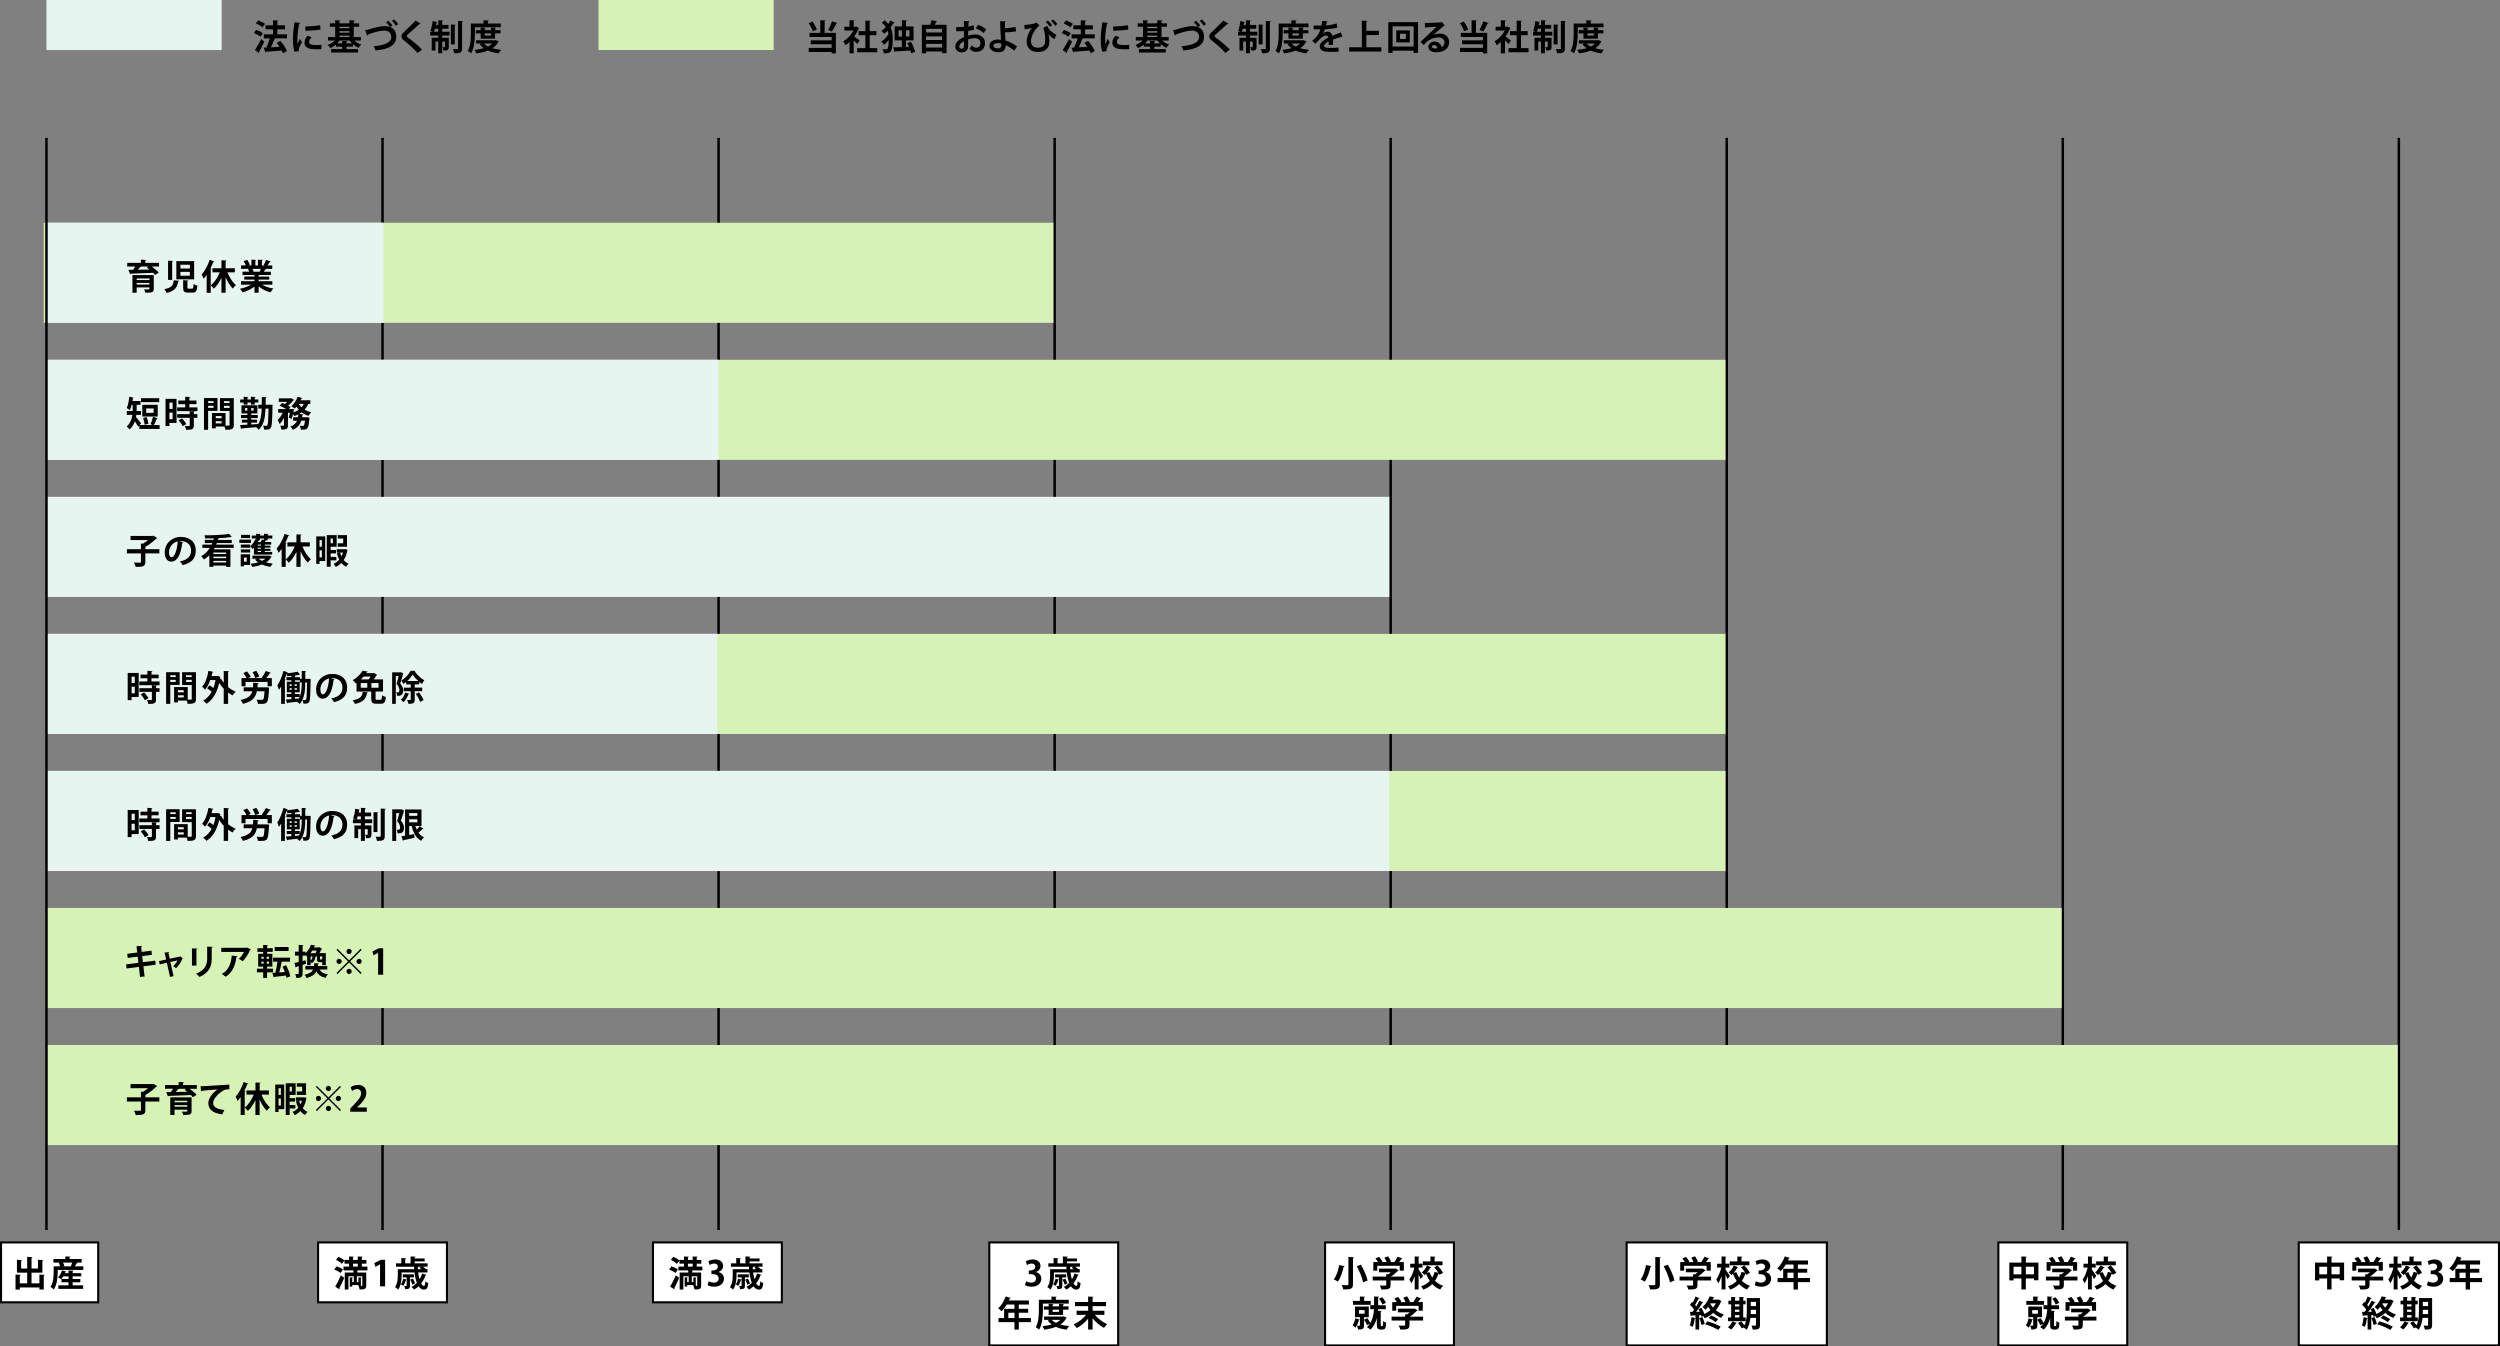
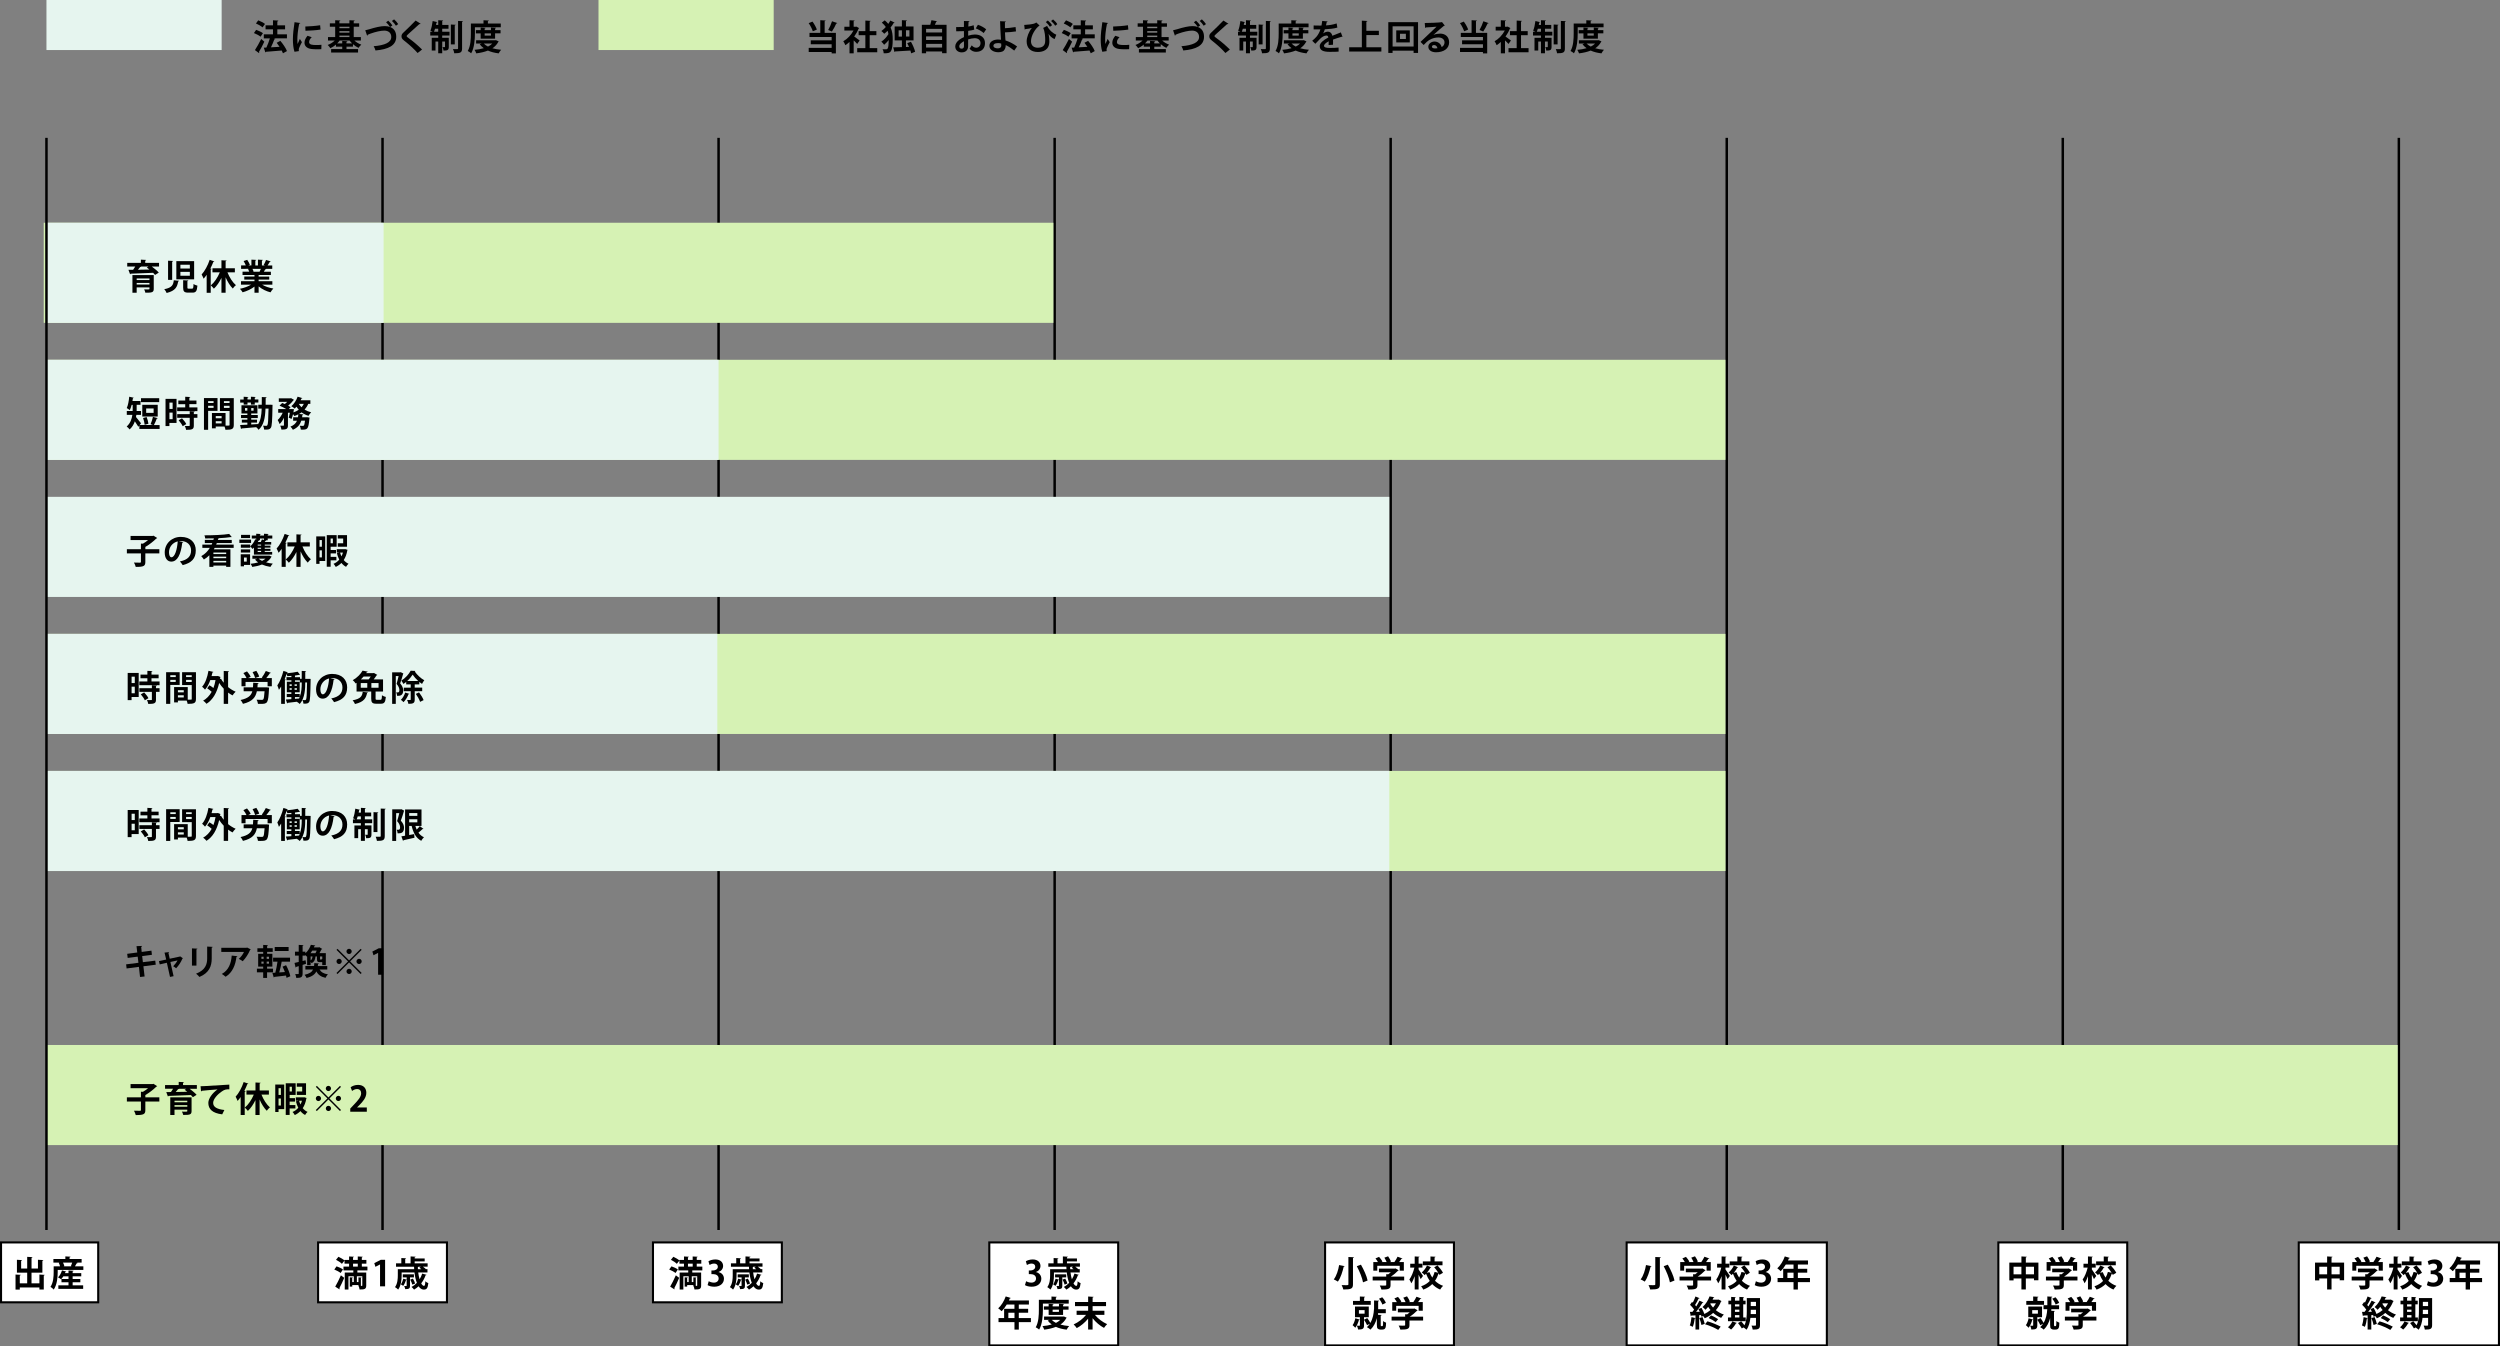
<svg xmlns="http://www.w3.org/2000/svg" id="_レイヤー_2" data-name="レイヤー 2" viewBox="0 0 1201 646.84">
  <rect x="0" y="0" width="1201" height="646.84" fill="#808080" stroke="none" />
  <g id="_レイヤー_1-2" data-name="レイヤー 1">
    <g id="_レイヤー_1-2" data-name=" レイヤー 1-2">
      <rect x="183.17" y="66.22" width="1.2" height="524.67" />
      <rect x="344.6" y="66.22" width="1.2" height="524.67" />
      <rect x="506.05" y="66.22" width="1.2" height="524.67" />
      <rect x="667.48" y="66.22" width="1.2" height="524.67" />
      <rect x="828.93" y="66.22" width="1.2" height="524.67" />
      <rect x="990.36" y="66.22" width="1.2" height="524.67" />
      <rect x="1151.81" y="66.22" width="1.2" height="524.67" />
      <rect x=".5" y="596.86" width="46.68" height="28.77" fill="#fff" stroke="#000" stroke-miterlimit="10" />
      <g isolation="isolate">
        <g isolation="isolate">
          <path d="M18.92,612.29l2.56.15c-.02.15-.13.27-.45.32v6.73h-2.1v-.99h-9.42v1.01h-2.05v-7.22l2.52.13c-.02.17-.15.29-.47.32v3.77h3.55v-5.13h-4.93v-6.18l2.49.15c-.02.17-.15.27-.47.32v3.74h2.91v-5.62l2.56.13c-.02.17-.15.27-.47.34v5.15h3.08v-4.21l2.59.13c-.02.17-.13.27-.46.34v5.71h-5.22v5.13h3.79v-4.22Z" />
          <path d="M37.3,606.72c-.08.15-.25.2-.47.18-.22.44-.52.99-.83,1.46h4.04v1.73h-12.32v1.04c0,2.39-.3,6.03-1.9,8.38-.3-.37-1.16-1.08-1.57-1.3,1.4-2.09,1.53-5.07,1.53-7.1v-2.76h3.08c-.13-.52-.37-1.18-.64-1.7l.39-.1h-2.96v-1.72h5.74v-1.25l2.49.13c-.02.17-.15.27-.46.32v.79h5.79v1.72h-2.46l.54.15ZM34.9,615.99v1.5h5.05v1.67h-11.92v-1.67h4.88v-1.5h-3.37v-1.55h3.37v-1.28h-2.49c-.34.52-.69,1.01-1.06,1.4-.39-.3-1.04-.69-1.48-.91.81-.77,1.52-2.1,1.9-3.35l2.05.57c-.05.13-.2.2-.4.18-.07.19-.13.37-.22.56h1.7v-1.26l2.44.13c-.02.17-.13.27-.45.32v.81h4.14v1.55h-4.14v1.28h3.7v1.55h-3.7ZM34.07,608.23c.22-.47.45-1.11.61-1.67h-4.41c.3.57.54,1.21.64,1.67l-.49.13h4.02l-.37-.13Z" />
        </g>
      </g>
      <rect x="152.81" y="596.86" width="61.91" height="28.77" fill="#fff" stroke="#000" stroke-miterlimit="10" />
      <g isolation="isolate">
        <g isolation="isolate">
          <path d="M161.68,608.35c1.03.34,2.39.96,3.08,1.5l-1.13,1.7c-.62-.54-1.97-1.25-3.03-1.67l1.08-1.53ZM161.04,618.1c.77-1.31,1.87-3.45,2.73-5.44l1.6,1.21c-.74,1.78-1.62,3.65-2.34,4.96.1.12.13.24.13.35,0,.08-.02.17-.07.24l-2.05-1.33ZM176.53,610.3h-4.85v1.01h4.26v6.21c0,1.85-.86,1.95-3.21,1.95-.05-.44-.18-1.03-.37-1.5h-.15v-.61h-2.98v.74h-1.2v-4.48l1.53.1c-.02.12-.1.2-.34.24v1.94h.74v-2.79h-2.56v6.38h-1.78v-8.18h4.12v-1.01h-4.73v-1.82h2.69v-1.41h-2.19v-1.5l-1.25,1.58c-.57-.61-1.83-1.45-2.84-1.95l1.18-1.45c.99.46,2.27,1.2,2.91,1.78v-.27h2.19v-1.65l2.34.12c-.02.17-.15.27-.44.3v1.23h2.27v-1.65l2.39.12c-.02.17-.15.27-.44.32v1.21h2.19v1.8h-2.19v1.41h2.69v1.82ZM169.61,607.07v1.41h2.27v-1.41h-2.27ZM173.36,617.76c.62,0,.69-.03.69-.25v-4.39h-2.61v2.79h.76v-2.27l1.52.1c-.02.12-.12.2-.35.24v3.79Z" />
          <path d="M182.57,617.94v-10.5h-.03l-2.19,1.14-.54-1.78,3.1-1.58h2.09v12.72h-2.42Z" />
          <path d="M200.91,611.3c.15,1.18.37,2.31.66,3.27.52-.83.94-1.75,1.25-2.74l2.09.59c-.05.12-.2.2-.44.18-.51,1.45-1.23,2.78-2.12,3.92.4.77.88,1.23,1.35,1.23.39,0,.56-.66.64-2.22.37.37.96.74,1.43.89-.27,2.47-.84,3.1-2.14,3.1-.4,0-1.46,0-2.54-1.6-.66.62-1.38,1.16-2.17,1.62-.25-.35-.86-.99-1.23-1.3.96-.49,1.82-1.16,2.58-1.95-.56-1.4-.94-3.11-1.16-4.98h-6.16v1.33c0,2.05-.27,5-1.68,6.88-.3-.35-1.11-.98-1.51-1.18,1.23-1.68,1.35-4.02,1.35-5.72v-2.9h7.86c-.02-.39-.05-.79-.07-1.18h-8.65v-1.62h2.54v-2.56l2.31.13c-.02.15-.15.25-.44.3v2.12h2.58v-3.32l2.41.13c-.02.17-.15.27-.45.3v.54h4.81v1.43h-4.81v.91h6.23v1.62h-2.24c.52.37,1.04.81,1.35,1.13l-.07.05h.88v1.58h-4.39ZM198.84,613.67h-1.87v3.99c0,1.2-.29,1.65-2.3,1.65-.07-.47-.29-1.09-.49-1.51.44.02.86.02.98.02.17,0,.2-.05.2-.2v-2.76c-.05.05-.15.08-.3.08-.29.94-.79,2.07-1.35,2.79-.29-.24-.81-.56-1.14-.74.49-.64.93-1.72,1.18-2.71l1.62.47v-1.08h-1.87v-1.48h5.35v1.48ZM198.37,614.24c.42.72.89,1.73,1.06,2.36l-1.35.54c-.15-.64-.59-1.67-.99-2.42l1.28-.47ZM202.14,608.54h-1.03c-.07.08-.19.13-.37.17,0,.34.02.67.03,1.01h1.62c-.3-.25-.62-.5-.91-.71l.66-.47Z" />
        </g>
      </g>
      <rect x="475.26" y="596.86" width="61.91" height="49.48" fill="#fff" stroke="#000" stroke-miterlimit="10" />
      <g isolation="isolate">
        <g isolation="isolate">
          <path d="M497.66,611.1c1.41.32,2.59,1.46,2.59,3.2,0,2.12-1.7,3.84-4.66,3.84-1.35,0-2.56-.35-3.2-.77l.56-1.88c.47.3,1.5.69,2.47.69,1.53,0,2.29-.94,2.29-1.99,0-1.43-1.25-2.1-2.61-2.1h-.86v-1.75h.81c.99,0,2.27-.56,2.27-1.78,0-.89-.59-1.55-1.77-1.55-.88,0-1.73.39-2.22.69l-.52-1.78c.66-.44,1.95-.88,3.31-.88,2.44,0,3.72,1.43,3.72,3.11,0,1.31-.79,2.41-2.19,2.93v.03Z" />
          <path d="M514.27,611.3c.15,1.18.37,2.31.66,3.27.52-.83.94-1.75,1.25-2.74l2.09.59c-.05.12-.2.2-.44.18-.51,1.45-1.23,2.78-2.12,3.92.4.77.88,1.23,1.35,1.23.39,0,.56-.66.64-2.22.37.37.96.74,1.43.89-.27,2.47-.84,3.1-2.14,3.1-.4,0-1.46,0-2.54-1.6-.66.62-1.38,1.16-2.17,1.62-.25-.35-.86-.99-1.23-1.3.96-.49,1.82-1.16,2.58-1.95-.56-1.4-.94-3.11-1.16-4.98h-6.16v1.33c0,2.05-.27,5-1.68,6.88-.3-.35-1.11-.98-1.51-1.18,1.23-1.68,1.35-4.02,1.35-5.72v-2.9h7.86c-.02-.39-.05-.79-.07-1.18h-8.65v-1.62h2.54v-2.56l2.31.13c-.02.15-.15.25-.44.3v2.12h2.58v-3.32l2.41.13c-.02.17-.15.27-.45.3v.54h4.81v1.43h-4.81v.91h6.23v1.62h-2.24c.52.37,1.04.81,1.35,1.13l-.07.05h.88v1.58h-4.39ZM512.2,613.67h-1.87v3.99c0,1.2-.29,1.65-2.3,1.65-.07-.47-.29-1.09-.49-1.51.44.02.86.02.98.02.17,0,.2-.05.2-.2v-2.76c-.05.05-.15.08-.3.08-.29.94-.79,2.07-1.35,2.79-.29-.24-.81-.56-1.14-.74.49-.64.93-1.72,1.18-2.71l1.62.47v-1.08h-1.87v-1.48h5.35v1.48ZM511.73,614.24c.42.72.89,1.73,1.06,2.36l-1.35.54c-.15-.64-.59-1.67-.99-2.42l1.28-.47ZM515.5,608.54h-1.03c-.07.08-.19.13-.37.17,0,.34.02.67.03,1.01h1.62c-.3-.25-.62-.5-.91-.71l.66-.47Z" />
        </g>
        <g isolation="isolate">
          <path d="M495.25,633.19v1.97h-5.81v3.57h-2.09v-3.57h-7.66v-1.97h2.69v-4.44h4.96v-2.05h-3.7c-.74,1.23-1.6,2.36-2.49,3.2-.37-.39-1.13-1.06-1.62-1.38,1.48-1.28,2.86-3.53,3.62-5.72l2.44.76c-.07.13-.24.22-.47.2-.13.34-.29.66-.44.99h9.61v1.95h-4.86v2.05h4.49v1.88h-4.49v2.56h5.81ZM484.41,633.19h2.95v-2.56h-2.95v2.56Z" />
          <path d="M501.01,626.24v2.96c0,2.74-.25,6.92-1.8,9.54-.34-.34-1.2-.91-1.65-1.11,1.41-2.41,1.51-5.94,1.51-8.43v-4.76h6.06v-1.58l2.56.13c-.02.17-.13.27-.46.34v1.11h6.19v1.8h-12.42ZM511.1,632.43l1.33.59c-.05.12-.12.17-.2.24-.67,1.26-1.63,2.27-2.81,3.06,1.25.35,2.66.59,4.19.72-.42.42-.94,1.21-1.19,1.73-1.95-.24-3.69-.67-5.18-1.35-1.65.67-3.57,1.09-5.6,1.35-.15-.5-.52-1.26-.84-1.7,1.58-.13,3.1-.39,4.46-.79-.76-.54-1.4-1.16-1.95-1.89l.94-.34h-2.68v-1.58h9.21l.34-.05ZM510.7,631.71h-6.93v-2.54h-2.29v-1.56h2.29v-1.23l2.36.13c-.02.17-.13.27-.44.32v.77h3.03v-1.23l2.42.13c-.02.17-.13.27-.44.32v.77h2.63v1.56h-2.63v2.54ZM505.28,634.07c.52.55,1.19,1.04,2,1.45.81-.4,1.5-.88,2.05-1.45h-4.06ZM508.71,629.17h-3.03v1.06h3.03v-1.06Z" />
          <path d="M526,631.66c1.46,1.82,3.7,3.5,5.87,4.46-.47.4-1.16,1.25-1.5,1.8-2-1.04-3.96-2.73-5.49-4.64v5.44h-2.15v-5.23c-1.53,1.87-3.48,3.5-5.45,4.53-.34-.52-1.03-1.33-1.5-1.77,2.22-.98,4.49-2.73,5.96-4.58h-4.54v-1.99h5.54v-2.2h-6.31v-2h6.31v-2.63l2.61.15c-.02.15-.13.27-.46.32v2.15h6.45v2h-6.45v2.2h5.66v1.99h-4.54Z" />
        </g>
      </g>
      <rect x="636.57" y="596.86" width="61.91" height="49.48" fill="#fff" stroke="#000" stroke-miterlimit="10" />
      <g isolation="isolate">
        <g isolation="isolate">
          <path d="M645.96,608.25c-.05.17-.2.27-.44.25-.51,2.15-1.41,5.32-2.81,7.19-.49-.34-1.43-.84-1.97-1.06,1.36-1.72,2.22-4.68,2.57-6.9l2.64.52ZM647.76,603.86l2.68.12c-.02.19-.13.3-.47.35v12.62c0,2.1-.76,2.52-4.64,2.52-.12-.59-.49-1.55-.81-2.1.81.02,1.7.03,2.27.03.78,0,.98,0,.98-.46v-13.09ZM654.79,616.03c-.35-2.05-1.63-5.25-2.98-7.74l1.99-.74c1.38,2.41,2.78,5.49,3.2,7.61l-2.21.88Z" />
          <path d="M674.57,613.28v1.85h-6.55v2.21c0,1.85-.88,2.17-4.38,2.17-.12-.57-.5-1.41-.81-1.95.69.03,1.45.05,1.98.05,1.04,0,1.13,0,1.13-.34v-2.14h-6.51v-1.85h6.51v-1.16l.99.05c.44-.29.86-.62,1.25-.98h-5.74v-1.75h7.64l.32-.1,1.53.91c-.07.12-.22.2-.37.24-.84.89-2.1,1.99-3.42,2.79h6.41ZM661.64,608.1v2.34h-1.9v-4.14h2.22c-.3-.57-.76-1.23-1.18-1.75l1.72-.76c.62.69,1.33,1.63,1.62,2.31l-.44.2h2.46c-.27-.66-.69-1.48-1.09-2.12l1.79-.66c.55.79,1.16,1.83,1.38,2.56l-.55.22h2.19c.57-.79,1.16-1.78,1.53-2.58,2.26.81,2.31.82,2.36.86-.1.15-.29.18-.49.17-.29.47-.69,1.03-1.11,1.55h2.26v4.14h-1.99v-2.34h-10.75Z" />
          <path d="M681.49,609.83c.47.62,1.82,2.66,2.12,3.13l-1.11,1.51c-.22-.56-.61-1.36-1.01-2.12v7.12h-1.87v-6.4c-.47,1.35-1.03,2.58-1.63,3.43-.17-.56-.62-1.35-.93-1.83,1.01-1.35,1.94-3.67,2.41-5.71h-2v-1.87h2.15v-3.5l2.31.13c-.02.15-.13.25-.44.3v3.06h1.85v1.87h-1.85v.86ZM690.57,607.91c1.03,1.08,2.17,2.52,2.64,3.55l-1.7.99c-.08-.2-.19-.42-.32-.66-.03.02-.08.02-.12.02-.39,1.23-.94,2.41-1.7,3.48,1.08,1.06,2.37,1.9,3.89,2.42-.46.42-1.11,1.25-1.41,1.8-1.48-.62-2.74-1.51-3.79-2.64-1.13,1.11-2.54,2.02-4.31,2.66-.19-.45-.71-1.21-1.03-1.6,1.73-.57,3.1-1.46,4.14-2.56-.71-1.04-1.29-2.2-1.78-3.47-.22.24-.46.45-.69.66-.3-.39-.94-.96-1.38-1.28,1.01-.81,1.97-2.12,2.51-3.32l2.05.86c-.05.1-.17.19-.39.17-.42.79-1.03,1.7-1.72,2.49l1.26-.35c.35.93.79,1.82,1.36,2.63.51-.86.86-1.77,1.11-2.73l1.77.39c-.54-.88-1.28-1.85-1.97-2.62l1.56-.89ZM692.98,605.98v1.85h-9.46v-1.85h3.67v-2.37l2.44.13c-.02.17-.15.27-.46.34v1.9h3.8Z" />
        </g>
        <g isolation="isolate">
-           <path d="M653.24,633.9c-.07.17-.22.2-.4.19-.37,1.33-.99,2.83-1.77,3.77-.29-.34-.91-.96-1.29-1.26.61-.77,1.06-2.07,1.31-3.3l2.15.61ZM658.51,624.96v1.87h-8.53v-1.87h3.3v-2.12l2.51.12c-.02.19-.13.27-.45.34v1.67h3.18ZM663.33,636.44c0,.5.02.64.29.64.47,0,.54,0,.62-.07.2-.2.2-1.53.2-2.37.34.3.98.62,1.43.77-.05,2.24-.19,3.32-1.82,3.32h-.99c-.4,0-.88-.15-1.18-.44-.32-.29-.44-.67-.44-1.9v-3.15c-.52,2.02-1.45,3.97-3.06,5.52-.37-.37-1.2-.94-1.72-1.2.57-.5,1.04-1.08,1.43-1.67l-1.35.72c-.29-.71-.89-1.8-1.46-2.61v2.69c0,1.63-.59,2.02-2.85,2.02-.07-.56-.34-1.35-.59-1.85.52.02,1.06.02,1.23.02.19-.02.23-.07.23-.22v-3.89h-2.36v-5.12h6.62v5.12h-2.29v1.21l1.56-.76c.55.71,1.14,1.63,1.46,2.31,1.26-2.07,1.65-4.49,1.77-6.58h-1.79v-1.92h1.83v-4.21l2.42.12c-.02.17-.15.27-.45.32v3.77h3.67v1.92h-3.72c0,.25-.02.49-.03.74.64.05,1.19.07,1.75.1-.02.17-.13.27-.44.3v6.33ZM652.82,629.39v1.7h2.74v-1.7h-2.74ZM664.02,623.21c.76.79,1.45,1.9,1.75,2.69l-1.68.82c-.25-.79-.92-1.97-1.63-2.81l1.56-.71Z" />
+           <path d="M653.24,633.9c-.07.17-.22.2-.4.19-.37,1.33-.99,2.83-1.77,3.77-.29-.34-.91-.96-1.29-1.26.61-.77,1.06-2.07,1.31-3.3l2.15.61ZM658.51,624.96v1.87h-8.53v-1.87h3.3v-2.12l2.51.12c-.02.19-.13.27-.45.34v1.67h3.18ZM663.33,636.44c0,.5.02.64.29.64.47,0,.54,0,.62-.07.2-.2.2-1.53.2-2.37.34.3.98.62,1.43.77-.05,2.24-.19,3.32-1.82,3.32h-.99c-.4,0-.88-.15-1.18-.44-.32-.29-.44-.67-.44-1.9v-3.15c-.52,2.02-1.45,3.97-3.06,5.52-.37-.37-1.2-.94-1.72-1.2.57-.5,1.04-1.08,1.43-1.67l-1.35.72c-.29-.71-.89-1.8-1.46-2.61v2.69c0,1.63-.59,2.02-2.85,2.02-.07-.56-.34-1.35-.59-1.85.52.02,1.06.02,1.23.02.19-.02.23-.07.23-.22v-3.89h-2.36v-5.12h6.62v5.12h-2.29v1.21l1.56-.76c.55.71,1.14,1.63,1.46,2.31,1.26-2.07,1.65-4.49,1.77-6.58h-1.79h1.83v-4.21l2.42.12c-.02.17-.15.27-.45.32v3.77h3.67v1.92h-3.72c0,.25-.02.49-.03.74.64.05,1.19.07,1.75.1-.02.17-.13.27-.44.3v6.33ZM652.82,629.39v1.7h2.74v-1.7h-2.74ZM664.02,623.21c.76.79,1.45,1.9,1.75,2.69l-1.68.82c-.25-.79-.92-1.97-1.63-2.81l1.56-.71Z" />
          <path d="M683.66,632.52v1.85h-6.55v2.21c0,1.85-.88,2.17-4.38,2.17-.12-.57-.5-1.41-.81-1.95.69.03,1.45.05,1.98.05,1.04,0,1.13,0,1.13-.34v-2.14h-6.51v-1.85h6.51v-1.16l.99.05c.44-.29.86-.62,1.25-.98h-5.74v-1.75h7.64l.32-.1,1.53.91c-.07.12-.22.2-.37.24-.84.89-2.1,1.99-3.42,2.79h6.41ZM670.73,627.33v2.34h-1.9v-4.14h2.22c-.3-.57-.76-1.23-1.18-1.75l1.72-.76c.62.69,1.33,1.63,1.62,2.31l-.44.2h2.46c-.27-.66-.69-1.48-1.09-2.12l1.79-.66c.55.79,1.16,1.83,1.38,2.56l-.55.22h2.19c.57-.79,1.16-1.78,1.53-2.58,2.26.81,2.31.82,2.36.86-.1.15-.29.18-.49.17-.29.47-.69,1.03-1.11,1.55h2.26v4.14h-1.99v-2.34h-10.75Z" />
        </g>
      </g>
      <rect x="960.01" y="596.86" width="61.91" height="49.48" fill="#fff" stroke="#000" stroke-miterlimit="10" />
      <g isolation="isolate">
        <g isolation="isolate">
          <path d="M973.21,606.55h6.04v8.48h-2.12v-.86h-3.92v5.3h-2.12v-5.3h-3.77v.94h-2.04v-8.57h5.81v-2.95l2.59.15c-.02.17-.13.27-.47.32v2.47ZM967.31,612.19h3.77v-3.65h-3.77v3.65ZM973.21,612.19h3.92v-3.65h-3.92v3.65Z" />
          <path d="M998.01,613.28v1.85h-6.55v2.21c0,1.85-.88,2.17-4.38,2.17-.12-.57-.5-1.41-.81-1.95.69.03,1.45.05,1.98.05,1.04,0,1.13,0,1.13-.34v-2.14h-6.51v-1.85h6.51v-1.16l.99.05c.44-.29.86-.62,1.25-.98h-5.74v-1.75h7.64l.32-.1,1.53.91c-.07.12-.22.2-.37.24-.84.89-2.1,1.99-3.42,2.79h6.41ZM985.09,608.1v2.34h-1.9v-4.14h2.22c-.3-.57-.76-1.23-1.18-1.75l1.72-.76c.62.69,1.33,1.63,1.62,2.31l-.44.2h2.46c-.27-.66-.69-1.48-1.09-2.12l1.79-.66c.55.79,1.16,1.83,1.38,2.56l-.55.22h2.19c.57-.79,1.16-1.78,1.53-2.58,2.26.81,2.31.82,2.36.86-.1.15-.29.18-.49.17-.29.47-.69,1.03-1.11,1.55h2.26v4.14h-1.99v-2.34h-10.75Z" />
          <path d="M1004.93,609.83c.47.62,1.82,2.66,2.12,3.13l-1.11,1.51c-.22-.56-.61-1.36-1.01-2.12v7.12h-1.87v-6.4c-.47,1.35-1.03,2.58-1.63,3.43-.17-.56-.62-1.35-.93-1.83,1.01-1.35,1.94-3.67,2.41-5.71h-2v-1.87h2.15v-3.5l2.31.13c-.02.15-.13.25-.44.3v3.06h1.85v1.87h-1.85v.86ZM1014.02,607.91c1.03,1.08,2.17,2.52,2.64,3.55l-1.7.99c-.08-.2-.19-.42-.32-.66-.03.02-.08.02-.12.02-.39,1.23-.94,2.41-1.7,3.48,1.08,1.06,2.37,1.9,3.89,2.42-.46.42-1.11,1.25-1.41,1.8-1.48-.62-2.74-1.51-3.79-2.64-1.13,1.11-2.54,2.02-4.31,2.66-.19-.45-.71-1.21-1.03-1.6,1.73-.57,3.1-1.46,4.14-2.56-.71-1.04-1.29-2.2-1.78-3.47-.22.24-.46.45-.69.66-.3-.39-.94-.96-1.38-1.28,1.01-.81,1.97-2.12,2.51-3.32l2.05.86c-.05.1-.17.19-.39.17-.42.79-1.03,1.7-1.72,2.49l1.26-.35c.35.93.79,1.82,1.36,2.63.51-.86.86-1.77,1.11-2.73l1.77.39c-.54-.88-1.28-1.85-1.97-2.62l1.56-.89ZM1016.43,605.98v1.85h-9.46v-1.85h3.67v-2.37l2.44.13c-.02.17-.15.27-.46.34v1.9h3.8Z" />
        </g>
        <g isolation="isolate">
          <path d="M976.69,633.9c-.07.17-.22.2-.4.19-.37,1.33-.99,2.83-1.77,3.77-.29-.34-.91-.96-1.29-1.26.61-.77,1.06-2.07,1.31-3.3l2.15.61ZM981.96,624.96v1.87h-8.53v-1.87h3.3v-2.12l2.51.12c-.02.19-.13.27-.45.34v1.67h3.18ZM986.77,636.44c0,.5.02.64.29.64.47,0,.54,0,.62-.07.2-.2.2-1.53.2-2.37.34.3.98.62,1.43.77-.05,2.24-.19,3.32-1.82,3.32h-.99c-.4,0-.88-.15-1.18-.44-.32-.29-.44-.67-.44-1.9v-3.15c-.52,2.02-1.45,3.97-3.06,5.52-.37-.37-1.2-.94-1.72-1.2.57-.5,1.04-1.08,1.43-1.67l-1.35.72c-.29-.71-.89-1.8-1.46-2.61v2.69c0,1.63-.59,2.02-2.85,2.02-.07-.56-.34-1.35-.59-1.85.52.02,1.06.02,1.23.02.19-.02.23-.07.23-.22v-3.89h-2.36v-5.12h6.62v5.12h-2.29v1.21l1.56-.76c.55.71,1.14,1.63,1.46,2.31,1.26-2.07,1.65-4.49,1.77-6.58h-1.79v-1.92h1.83v-4.21l2.42.12c-.02.17-.15.27-.45.32v3.77h3.67v1.92h-3.72c0,.25-.02.49-.03.74.64.05,1.19.07,1.75.1-.02.17-.13.27-.44.3v6.33ZM976.27,629.39v1.7h2.74v-1.7h-2.74ZM987.46,623.21c.76.79,1.45,1.9,1.75,2.69l-1.68.82c-.25-.79-.92-1.97-1.63-2.81l1.56-.71Z" />
          <path d="M1007.11,632.52v1.85h-6.55v2.21c0,1.85-.88,2.17-4.38,2.17-.12-.57-.5-1.41-.81-1.95.69.03,1.45.05,1.98.05,1.04,0,1.13,0,1.13-.34v-2.14h-6.51v-1.85h6.51v-1.16l.99.05c.44-.29.86-.62,1.25-.98h-5.74v-1.75h7.64l.32-.1,1.53.91c-.07.12-.22.2-.37.24-.84.89-2.1,1.99-3.42,2.79h6.41ZM994.18,627.33v2.34h-1.9v-4.14h2.22c-.3-.57-.76-1.23-1.18-1.75l1.72-.76c.62.69,1.33,1.63,1.62,2.31l-.44.2h2.46c-.27-.66-.69-1.48-1.09-2.12l1.79-.66c.55.79,1.16,1.83,1.38,2.56l-.55.22h2.19c.57-.79,1.16-1.78,1.53-2.58,2.26.81,2.31.82,2.36.86-.1.15-.29.18-.49.17-.29.47-.69,1.03-1.11,1.55h2.26v4.14h-1.99v-2.34h-10.75Z" />
        </g>
      </g>
      <rect x="781.44" y="596.86" width="96.18" height="49.48" fill="#fff" stroke="#000" stroke-miterlimit="10" />
      <g isolation="isolate">
        <g isolation="isolate">
          <path d="M793.38,608.25c-.05.17-.2.27-.44.25-.51,2.15-1.41,5.32-2.81,7.19-.49-.34-1.43-.84-1.97-1.06,1.36-1.72,2.22-4.68,2.57-6.9l2.64.52ZM795.19,603.86l2.68.12c-.02.19-.13.3-.47.35v12.62c0,2.1-.76,2.52-4.64,2.52-.12-.59-.49-1.55-.81-2.1.81.02,1.7.03,2.27.03.78,0,.98,0,.98-.46v-13.09ZM802.22,616.03c-.35-2.05-1.63-5.25-2.98-7.74l1.99-.74c1.38,2.41,2.78,5.49,3.2,7.61l-2.21.88Z" />
          <path d="M822,613.28v1.85h-6.55v2.21c0,1.85-.88,2.17-4.38,2.17-.12-.57-.5-1.41-.81-1.95.69.03,1.45.05,1.98.05,1.04,0,1.13,0,1.13-.34v-2.14h-6.51v-1.85h6.51v-1.16l.99.05c.44-.29.86-.62,1.25-.98h-5.74v-1.75h7.64l.32-.1,1.53.91c-.07.12-.22.2-.37.24-.84.89-2.1,1.99-3.42,2.79h6.41ZM809.07,608.1v2.34h-1.9v-4.14h2.22c-.3-.57-.76-1.23-1.18-1.75l1.72-.76c.62.69,1.33,1.63,1.62,2.31l-.44.2h2.46c-.27-.66-.69-1.48-1.09-2.12l1.79-.66c.55.79,1.16,1.83,1.38,2.56l-.55.22h2.19c.57-.79,1.16-1.78,1.53-2.58,2.26.81,2.31.82,2.36.86-.1.15-.29.18-.49.17-.29.47-.69,1.03-1.11,1.55h2.26v4.14h-1.99v-2.34h-10.75Z" />
          <path d="M828.92,609.83c.47.62,1.82,2.66,2.12,3.13l-1.11,1.51c-.22-.56-.61-1.36-1.01-2.12v7.12h-1.87v-6.4c-.47,1.35-1.03,2.58-1.63,3.43-.17-.56-.62-1.35-.93-1.83,1.01-1.35,1.94-3.67,2.41-5.71h-2v-1.87h2.15v-3.5l2.31.13c-.02.15-.13.25-.44.3v3.06h1.85v1.87h-1.85v.86ZM838,607.91c1.03,1.08,2.17,2.52,2.64,3.55l-1.7.99c-.08-.2-.19-.42-.32-.66-.03.02-.08.02-.12.02-.39,1.23-.94,2.41-1.7,3.48,1.08,1.06,2.37,1.9,3.89,2.42-.46.42-1.11,1.25-1.41,1.8-1.48-.62-2.74-1.51-3.79-2.64-1.13,1.11-2.54,2.02-4.31,2.66-.19-.45-.71-1.21-1.03-1.6,1.73-.57,3.1-1.46,4.14-2.56-.71-1.04-1.29-2.2-1.78-3.47-.22.24-.46.45-.69.66-.3-.39-.94-.96-1.38-1.28,1.01-.81,1.97-2.12,2.51-3.32l2.05.86c-.05.1-.17.19-.39.17-.42.79-1.03,1.7-1.72,2.49l1.26-.35c.35.93.79,1.82,1.36,2.63.51-.86.86-1.77,1.11-2.73l1.77.39c-.54-.88-1.28-1.85-1.97-2.62l1.56-.89ZM840.41,605.98v1.85h-9.46v-1.85h3.67v-2.37l2.44.13c-.02.17-.15.27-.46.34v1.9h3.8Z" />
          <path d="M848.25,611.1c1.41.32,2.59,1.46,2.59,3.2,0,2.12-1.7,3.84-4.66,3.84-1.35,0-2.56-.35-3.2-.77l.56-1.88c.47.3,1.5.69,2.47.69,1.53,0,2.29-.94,2.29-1.99,0-1.43-1.24-2.1-2.61-2.1h-.86v-1.75h.81c.99,0,2.27-.56,2.27-1.78,0-.89-.59-1.55-1.77-1.55-.88,0-1.73.39-2.22.69l-.52-1.78c.66-.44,1.95-.88,3.31-.88,2.44,0,3.72,1.43,3.72,3.11,0,1.31-.79,2.41-2.19,2.93v.03Z" />
          <path d="M869.51,613.96v1.97h-5.81v3.57h-2.09v-3.57h-7.66v-1.97h2.69v-4.44h4.97v-2.05h-3.7c-.74,1.23-1.6,2.36-2.49,3.2-.37-.39-1.13-1.06-1.62-1.38,1.48-1.28,2.86-3.53,3.62-5.72l2.44.76c-.07.13-.23.22-.47.2-.13.34-.29.66-.44.99h9.61v1.95h-4.86v2.05h4.49v1.88h-4.49v2.56h5.81ZM858.67,613.96h2.95v-2.56h-2.95v2.56Z" />
        </g>
        <g isolation="isolate">
          <path d="M825.69,624.32l1.33.72c-.03.1-.13.2-.27.25-.59,1.55-1.43,2.93-2.46,4.12,1.13.91,2.42,1.63,3.84,2.1-.42.39-.99,1.11-1.28,1.6-1.41-.57-2.71-1.38-3.84-2.39-1.21,1.09-2.59,1.95-4.06,2.58-.13-.29-.44-.71-.74-1.08l-.82.37c-.05-.25-.12-.54-.22-.84l-.89.07v6.9h-1.77v-5.44c-.08.12-.22.15-.35.13-.17,1.38-.51,3-.98,4.02-.37-.24-1.01-.52-1.41-.71.42-.93.67-2.52.82-3.96l1.92.45v-1.31c-.76.05-1.43.08-1.98.1-.05.17-.19.24-.3.25l-.4-2.02h1.21c.27-.34.56-.71.82-1.09-.49-.74-1.28-1.65-1.98-2.31l.97-1.38.37.34c.49-.94.98-2.07,1.28-2.96l1.97.81c-.07.1-.24.17-.46.17-.42.93-1.11,2.19-1.7,3.11.2.24.4.47.57.69.59-.96,1.14-1.94,1.55-2.78l1.9.86c-.09.12-.25.19-.47.19-.77,1.3-1.95,2.98-3.04,4.33l1.75-.02c-.19-.45-.42-.89-.64-1.3l1.45-.61c.54.91,1.1,2.04,1.4,2.96,1.06-.49,2.05-1.13,2.95-1.89-.42-.49-.79-.99-1.14-1.55-.39.5-.83.98-1.31,1.43-.3-.42-.96-1.06-1.41-1.31,1.7-1.48,2.81-3.47,3.38-5.12l2.29.37c-.04.15-.17.24-.4.25-.13.3-.27.62-.42.94h2.69l.3-.08ZM817.38,636.54c-.15-.89-.61-2.29-1.01-3.33l1.5-.49c.44,1.04.89,2.37,1.08,3.26l-1.57.56ZM825.44,638.9c-1.48-.93-4.14-2.09-6.35-2.73l1.16-1.41c2.19.61,4.81,1.72,6.36,2.56l-1.18,1.58ZM824.21,635.13c-.76-.62-2.21-1.46-3.38-1.94l1.13-1.26c1.2.44,2.63,1.23,3.43,1.8l-1.18,1.4ZM821.77,626.12l-.15.25c.37.62.82,1.23,1.33,1.78.54-.62,1.01-1.3,1.4-2.04h-2.58Z" />
          <path d="M834.4,635.55c-.05.1-.2.19-.42.15-.55,1.04-1.48,2.24-2.37,3.03-.37-.34-1.04-.84-1.5-1.13.83-.66,1.65-1.77,2.12-2.79l2.17.74ZM838.65,632.92v1.77h-8.53v-1.77h1.53v-6.31h-1.33v-1.77h1.33v-1.8l2.24.13c-.02.15-.13.24-.42.29v1.38h2.12v-1.8l2.27.13c-.02.15-.13.25-.42.29v1.38h1.14v1.77h-1.14v6.31h1.21ZM835.59,626.61h-2.12v1.01h2.12v-1.01ZM833.47,629.17v1.06h2.12v-1.06h-2.12ZM833.47,631.78v1.14h2.12v-1.14h-2.12ZM845.5,623.6v12.93c0,1.85-.71,2.24-3.5,2.21-.07-.52-.32-1.41-.57-1.92.44.03.91.03,1.26.03.79,0,.88,0,.88-.35v-3.4h-2.68c-.22,2.05-.74,4.19-1.88,5.71-.29-.32-.99-.86-1.43-1.11l-.81.47c-.35-.67-1.16-1.78-1.83-2.58l1.53-.84c.5.56,1.13,1.3,1.56,1.92,1.04-2.07,1.14-4.73,1.14-6.83v-6.23h6.33ZM841.06,629.82c0,.45,0,.96-.03,1.46h2.54v-2.05h-2.51v.59ZM843.57,625.43h-2.51v2.02h2.51v-2.02Z" />
        </g>
      </g>
      <rect x="1104.32" y="596.86" width="96.18" height="49.48" fill="#fff" stroke="#000" stroke-miterlimit="10" />
      <g isolation="isolate">
        <g isolation="isolate">
          <path d="M1120.07,606.55h6.04v8.48h-2.12v-.86h-3.92v5.3h-2.12v-5.3h-3.77v.94h-2.04v-8.57h5.81v-2.95l2.59.15c-.02.17-.13.27-.47.32v2.47ZM1114.18,612.19h3.77v-3.65h-3.77v3.65ZM1120.07,612.19h3.92v-3.65h-3.92v3.65Z" />
          <path d="M1144.88,613.28v1.85h-6.55v2.21c0,1.85-.88,2.17-4.38,2.17-.12-.57-.51-1.41-.81-1.95.69.03,1.45.05,1.99.05,1.04,0,1.13,0,1.13-.34v-2.14h-6.51v-1.85h6.51v-1.16l.99.05c.44-.29.86-.62,1.24-.98h-5.74v-1.75h7.64l.32-.1,1.53.91c-.07.12-.22.2-.37.24-.84.89-2.1,1.99-3.42,2.79h6.41ZM1131.95,608.1v2.34h-1.9v-4.14h2.22c-.3-.57-.76-1.23-1.18-1.75l1.72-.76c.62.69,1.33,1.63,1.62,2.31l-.44.2h2.46c-.27-.66-.69-1.48-1.09-2.12l1.78-.66c.56.79,1.16,1.83,1.38,2.56l-.55.22h2.19c.57-.79,1.16-1.78,1.53-2.58,2.26.81,2.3.82,2.36.86-.1.15-.29.18-.49.17-.29.47-.69,1.03-1.11,1.55h2.25v4.14h-1.98v-2.34h-10.76Z" />
          <path d="M1151.79,609.83c.47.62,1.82,2.66,2.12,3.13l-1.11,1.51c-.22-.56-.61-1.36-1.01-2.12v7.12h-1.87v-6.4c-.47,1.35-1.03,2.58-1.63,3.43-.17-.56-.62-1.35-.93-1.83,1.01-1.35,1.94-3.67,2.41-5.71h-2v-1.87h2.15v-3.5l2.3.13c-.02.15-.13.25-.44.3v3.06h1.85v1.87h-1.85v.86ZM1160.88,607.91c1.03,1.08,2.17,2.52,2.64,3.55l-1.7.99c-.08-.2-.19-.42-.32-.66-.03.02-.08.02-.12.02-.39,1.23-.94,2.41-1.7,3.48,1.08,1.06,2.37,1.9,3.89,2.42-.45.42-1.11,1.25-1.41,1.8-1.48-.62-2.74-1.51-3.79-2.64-1.13,1.11-2.54,2.02-4.31,2.66-.19-.45-.71-1.21-1.03-1.6,1.73-.57,3.1-1.46,4.14-2.56-.71-1.04-1.3-2.2-1.79-3.47-.22.24-.45.45-.69.66-.3-.39-.94-.96-1.38-1.28,1.01-.81,1.97-2.12,2.51-3.32l2.05.86c-.05.1-.17.19-.39.17-.42.79-1.03,1.7-1.72,2.49l1.26-.35c.35.93.79,1.82,1.36,2.63.5-.86.86-1.77,1.11-2.73l1.77.39c-.54-.88-1.28-1.85-1.97-2.62l1.57-.89ZM1163.29,605.98v1.85h-9.46v-1.85h3.67v-2.37l2.44.13c-.02.17-.15.27-.46.34v1.9h3.8Z" />
          <path d="M1171.13,611.1c1.41.32,2.59,1.46,2.59,3.2,0,2.12-1.7,3.84-4.66,3.84-1.35,0-2.56-.35-3.2-.77l.55-1.88c.47.3,1.5.69,2.47.69,1.53,0,2.29-.94,2.29-1.99,0-1.43-1.25-2.1-2.61-2.1h-.86v-1.75h.81c.99,0,2.27-.56,2.27-1.78,0-.89-.59-1.55-1.77-1.55-.88,0-1.73.39-2.22.69l-.52-1.78c.66-.44,1.95-.88,3.32-.88,2.44,0,3.72,1.43,3.72,3.11,0,1.31-.79,2.41-2.19,2.93v.03Z" />
          <path d="M1192.39,613.96v1.97h-5.8v3.57h-2.09v-3.57h-7.66v-1.97h2.69v-4.44h4.96v-2.05h-3.7c-.74,1.23-1.6,2.36-2.49,3.2-.37-.39-1.13-1.06-1.62-1.38,1.48-1.28,2.86-3.53,3.62-5.72l2.44.76c-.07.13-.24.22-.47.2-.13.34-.29.66-.44.99h9.61v1.95h-4.86v2.05h4.49v1.88h-4.49v2.56h5.8ZM1181.55,613.96h2.95v-2.56h-2.95v2.56Z" />
        </g>
        <g isolation="isolate">
          <path d="M1148.58,624.32l1.33.72c-.04.1-.13.2-.27.25-.59,1.55-1.43,2.93-2.46,4.12,1.13.91,2.42,1.63,3.84,2.1-.42.39-.99,1.11-1.28,1.6-1.41-.57-2.71-1.38-3.84-2.39-1.21,1.09-2.59,1.95-4.06,2.58-.13-.29-.44-.71-.74-1.08l-.82.37c-.05-.25-.12-.54-.22-.84l-.89.07v6.9h-1.77v-5.44c-.08.12-.22.15-.35.13-.17,1.38-.51,3-.98,4.02-.37-.24-1.01-.52-1.41-.71.42-.93.67-2.52.83-3.96l1.92.45v-1.31c-.76.05-1.43.08-1.99.1-.05.17-.19.24-.3.25l-.4-2.02h1.21c.27-.34.55-.71.82-1.09-.49-.74-1.28-1.65-1.99-2.31l.98-1.38.37.34c.49-.94.98-2.07,1.28-2.96l1.97.81c-.07.1-.24.17-.46.17-.42.93-1.11,2.19-1.7,3.11.2.24.4.47.57.69.59-.96,1.14-1.94,1.55-2.78l1.9.86c-.08.12-.25.19-.47.19-.78,1.3-1.95,2.98-3.05,4.33l1.75-.02c-.19-.45-.42-.89-.64-1.3l1.45-.61c.54.91,1.09,2.04,1.4,2.96,1.06-.49,2.05-1.13,2.95-1.89-.42-.49-.79-.99-1.14-1.55-.39.5-.82.98-1.31,1.43-.3-.42-.96-1.06-1.41-1.31,1.7-1.48,2.81-3.47,3.38-5.12l2.29.37c-.03.15-.17.24-.4.25-.13.3-.27.62-.42.94h2.69l.3-.08ZM1140.26,636.54c-.15-.89-.61-2.29-1.01-3.33l1.5-.49c.44,1.04.89,2.37,1.08,3.26l-1.56.56ZM1148.32,638.9c-1.48-.93-4.14-2.09-6.35-2.73l1.16-1.41c2.19.61,4.81,1.72,6.36,2.56l-1.18,1.58ZM1147.09,635.13c-.76-.62-2.2-1.46-3.38-1.94l1.13-1.26c1.2.44,2.62,1.23,3.43,1.8l-1.18,1.4ZM1144.65,626.12l-.15.25c.37.62.83,1.23,1.33,1.78.54-.62,1.01-1.3,1.4-2.04h-2.57Z" />
          <path d="M1157.28,635.55c-.05.1-.2.19-.42.15-.55,1.04-1.48,2.24-2.37,3.03-.37-.34-1.04-.84-1.5-1.13.82-.66,1.65-1.77,2.12-2.79l2.17.74ZM1161.54,632.92v1.77h-8.53v-1.77h1.53v-6.31h-1.33v-1.77h1.33v-1.8l2.24.13c-.02.15-.13.24-.42.29v1.38h2.12v-1.8l2.27.13c-.02.15-.13.25-.42.29v1.38h1.14v1.77h-1.14v6.31h1.21ZM1158.47,626.61h-2.12v1.01h2.12v-1.01ZM1156.35,629.17v1.06h2.12v-1.06h-2.12ZM1156.35,631.78v1.14h2.12v-1.14h-2.12ZM1168.39,623.6v12.93c0,1.85-.71,2.24-3.5,2.21-.07-.52-.32-1.41-.57-1.92.44.03.91.03,1.26.03.79,0,.88,0,.88-.35v-3.4h-2.68c-.22,2.05-.74,4.19-1.89,5.71-.29-.32-.99-.86-1.43-1.11l-.81.47c-.35-.67-1.16-1.78-1.83-2.58l1.53-.84c.51.56,1.13,1.3,1.57,1.92,1.04-2.07,1.14-4.73,1.14-6.83v-6.23h6.33ZM1163.94,629.82c0,.45,0,.96-.04,1.46h2.54v-2.05h-2.51v.59ZM1166.45,625.43h-2.51v2.02h2.51v-2.02Z" />
        </g>
      </g>
      <rect x="313.69" y="596.86" width="61.91" height="28.77" fill="#fff" stroke="#000" stroke-miterlimit="10" />
      <g isolation="isolate">
        <g isolation="isolate">
          <path d="M322.57,608.35c1.03.34,2.39.96,3.08,1.5l-1.13,1.7c-.62-.54-1.97-1.25-3.03-1.67l1.08-1.53ZM321.94,618.1c.77-1.31,1.87-3.45,2.73-5.44l1.6,1.21c-.74,1.78-1.62,3.65-2.34,4.96.1.12.13.24.13.35,0,.08-.02.17-.07.24l-2.05-1.33ZM337.42,610.3h-4.85v1.01h4.26v6.21c0,1.85-.86,1.95-3.21,1.95-.05-.44-.19-1.03-.37-1.5h-.15v-.61h-2.98v.74h-1.2v-4.48l1.53.1c-.02.12-.1.2-.34.24v1.94h.74v-2.79h-2.56v6.38h-1.78v-8.18h4.12v-1.01h-4.73v-1.82h2.69v-1.41h-2.19v-1.5l-1.25,1.58c-.57-.61-1.83-1.45-2.84-1.95l1.18-1.45c.99.46,2.27,1.2,2.91,1.78v-.27h2.19v-1.65l2.34.12c-.02.17-.15.27-.44.3v1.23h2.27v-1.65l2.39.12c-.02.17-.15.27-.44.32v1.21h2.19v1.8h-2.19v1.41h2.69v1.82ZM330.5,607.07v1.41h2.27v-1.41h-2.27ZM334.25,617.76c.62,0,.69-.03.69-.25v-4.39h-2.61v2.79h.76v-2.27l1.51.1c-.02.12-.12.2-.35.24v3.79Z" />
          <path d="M345.2,611.1c1.41.32,2.59,1.46,2.59,3.2,0,2.12-1.7,3.84-4.66,3.84-1.35,0-2.56-.35-3.2-.77l.55-1.88c.47.3,1.5.69,2.47.69,1.53,0,2.29-.94,2.29-1.99,0-1.43-1.25-2.1-2.61-2.1h-.86v-1.75h.81c.99,0,2.27-.56,2.27-1.78,0-.89-.59-1.55-1.77-1.55-.88,0-1.73.39-2.22.69l-.52-1.78c.66-.44,1.95-.88,3.32-.88,2.44,0,3.72,1.43,3.72,3.11,0,1.31-.79,2.41-2.19,2.93v.03Z" />
          <path d="M361.81,611.3c.15,1.18.37,2.31.66,3.27.52-.83.94-1.75,1.25-2.74l2.09.59c-.05.12-.2.2-.44.18-.5,1.45-1.23,2.78-2.12,3.92.4.77.88,1.23,1.35,1.23.39,0,.56-.66.64-2.22.37.37.96.74,1.43.89-.27,2.47-.84,3.1-2.14,3.1-.4,0-1.46,0-2.54-1.6-.66.62-1.38,1.16-2.17,1.62-.25-.35-.86-.99-1.23-1.3.96-.49,1.82-1.16,2.57-1.95-.55-1.4-.94-3.11-1.16-4.98h-6.16v1.33c0,2.05-.27,5-1.68,6.88-.3-.35-1.11-.98-1.51-1.18,1.23-1.68,1.35-4.02,1.35-5.72v-2.9h7.86c-.02-.39-.05-.79-.07-1.18h-8.65v-1.62h2.54v-2.56l2.3.13c-.02.15-.15.25-.44.3v2.12h2.58v-3.32l2.41.13c-.02.17-.15.27-.46.3v.54h4.81v1.43h-4.81v.91h6.23v1.62h-2.24c.52.37,1.04.81,1.35,1.13l-.07.05h.88v1.58h-4.39ZM359.74,613.67h-1.87v3.99c0,1.2-.29,1.65-2.31,1.65-.07-.47-.29-1.09-.49-1.51.44.02.86.02.98.02.17,0,.2-.05.2-.2v-2.76c-.05.05-.15.08-.3.08-.29.94-.79,2.07-1.35,2.79-.29-.24-.81-.56-1.14-.74.49-.64.93-1.72,1.18-2.71l1.62.47v-1.08h-1.87v-1.48h5.35v1.48ZM359.27,614.24c.42.72.89,1.73,1.06,2.36l-1.35.54c-.15-.64-.59-1.67-.99-2.42l1.28-.47ZM363.04,608.54h-1.03c-.07.08-.19.13-.37.17,0,.34.02.67.03,1.01h1.62c-.3-.25-.62-.5-.91-.71l.66-.47Z" />
        </g>
      </g>
      <rect x="21.01" y="107.01" width="485.04" height="48.09" fill="#d6f2b4" />
      <rect x="22.32" y="107.01" width="161.96" height="48.09" fill="#e6f5ef" />
      <rect x="22.32" width="84.16" height="24.04" fill="#e6f5ef" />
      <g isolation="isolate">
        <g isolation="isolate">
          <path d="M76.4,126.28v1.77h-3.47c1.23.91,2.61,2.04,3.35,2.9l-1.78,1.14c-.24-.3-.56-.66-.94-1.03-3.96.19-8.06.35-10.77.42-.05.15-.17.25-.3.27l-.78-2.12,2.24-.02c.37-.49.72-1.04,1.04-1.57h-3.87v-1.77h6.56v-1.53l2.52.13c-.02.17-.13.27-.44.32v1.08h6.63ZM73.86,132.15v6.6c0,1.68-.76,1.9-4.01,1.87-.1-.49-.37-1.16-.61-1.6.49.03,1.09.03,1.53.03.99,0,1.03,0,1.03-.34v-.64h-6.14v2.56h-2.04v-8.48h10.23ZM71.8,133.79h-6.14v.74h6.14v-.74ZM65.66,136.68h6.14v-.77h-6.14v.77ZM71.3,128.05h-3.47c-.07.12-.24.19-.46.19-.3.4-.71.89-1.11,1.35,1.73-.02,3.64-.05,5.52-.1-.42-.34-.86-.67-1.26-.96l.77-.47Z" />
          <path d="M86.04,134.9c-.03.15-.18.27-.45.3-.45,2.51-1.16,4.46-5.54,5.55-.18-.54-.72-1.38-1.14-1.82,3.84-.74,4.33-2.14,4.58-4.29l2.56.25ZM80.74,125.24l2.41.13c-.02.17-.15.27-.44.32v8.77h-1.97v-9.22ZM84.71,125.45h8.55v8.74h-8.55v-8.74ZM86.66,127.19v1.82h4.54v-1.82h-4.54ZM86.66,130.6v1.85h4.54v-1.85h-4.54ZM87.96,134.61l2.51.13c-.02.18-.13.29-.44.34v2.98c0,.52.08.61.66.61h1.57c.54,0,.64-.29.71-2.25.4.35,1.31.66,1.87.81-.22,2.66-.76,3.35-2.37,3.35h-2.07c-1.95,0-2.42-.62-2.42-2.47v-3.48Z" />
          <path d="M102.97,125.59c-.07.13-.22.22-.47.2-.42,1.08-.91,2.17-1.45,3.21l.62.17c-.03.15-.15.27-.44.29v11.19h-1.95v-8.65c-.47.69-.96,1.33-1.46,1.89-.19-.5-.67-1.55-.96-2.04,1.48-1.57,2.98-4.34,3.87-7.04l2.24.77ZM112.82,130.84h-3.55c.96,2.41,2.44,4.76,4.06,6.16-.49.35-1.16,1.08-1.5,1.62-1.33-1.33-2.52-3.26-3.45-5.42v7.44h-2v-7.14c-1.01,2.07-2.25,3.91-3.63,5.18-.34-.47-1.03-1.19-1.48-1.58,1.7-1.4,3.3-3.8,4.32-6.26h-3.53v-1.97h4.32v-3.84l2.46.13c-.02.17-.13.27-.45.32v3.38h4.44v1.97Z" />
          <path d="M130.85,136.76h-4.9c1.43.88,3.4,1.53,5.37,1.85-.47.44-1.06,1.28-1.36,1.83-2.1-.52-4.14-1.55-5.71-2.86v3.05h-2v-2.95c-1.58,1.23-3.67,2.2-5.69,2.74-.29-.49-.88-1.28-1.3-1.68,1.9-.39,3.91-1.09,5.37-1.99h-4.86v-1.67h6.48v-.76h-4.9v-1.46h4.9v-.76h-5.74v-1.58h3.23c-.13-.42-.35-.94-.57-1.33l.2-.03v-.02l-3.55.02v-1.65h2.27c-.24-.64-.67-1.46-1.06-2.1l1.73-.59c.5.72,1.06,1.73,1.29,2.39l-.82.3h1.55v-2.78l2.32.12c-.02.17-.15.29-.44.32v2.34h1.25v-2.78l2.37.12c-.02.19-.17.29-.45.34v2.32h1.43l-.59-.22c.4-.67.89-1.7,1.13-2.42l2.27.71c-.05.13-.2.2-.44.19-.29.52-.69,1.19-1.08,1.75h2.24v1.65h-3.08l.15.05c-.07.13-.24.18-.44.17-.17.34-.4.76-.66,1.14h3.37v1.58h-5.89v.76h5.1v1.46h-5.1v.76h6.6v1.67ZM124.7,130.54c.18-.39.42-.89.62-1.36h-4.02c.24.44.45.96.57,1.31l-.29.05v.02l3.11-.02Z" />
        </g>
      </g>
      <g isolation="isolate">
        <g isolation="isolate">
          <path d="M123.04,14.35c1.09.37,2.54,1.03,3.28,1.58l-1.13,1.7c-.67-.57-2.09-1.33-3.2-1.75l1.04-1.53ZM122.47,24.06c.84-1.28,2.05-3.38,3-5.33,1.46,1.25,1.5,1.26,1.51,1.28-.81,1.77-1.77,3.6-2.56,4.9.08.1.12.22.12.32s-.03.2-.1.29l-1.97-1.45ZM124.06,9.77c1.09.42,2.53,1.14,3.25,1.73l-1.18,1.65c-.67-.61-2.07-1.41-3.18-1.88l1.11-1.5ZM137.85,16.49v1.94h-6.33l.76.24c-.07.13-.24.24-.5.24-.4,1.16-1.01,2.59-1.62,3.82,1.31-.07,2.73-.15,4.14-.24-.44-.67-.91-1.35-1.38-1.94l1.75-.93c1.26,1.48,2.64,3.48,3.18,4.92l-1.92,1.06c-.13-.4-.34-.86-.59-1.33-2.79.24-5.66.45-7.56.61-.03.15-.17.25-.32.27l-.72-2.25,1.23-.05c.61-1.3,1.25-2.98,1.67-4.41h-2.91v-1.94h4.41v-2.42h-3.57v-1.92h3.57v-2.42l2.59.15c-.02.18-.18.37-.5.42v1.85h3.72v1.92h-3.72v2.42h4.63Z" />
        </g>
        <g isolation="isolate">
          <path d="M144.26,11.05c-.03.19-.18.3-.52.32-.64,2.98-.89,5.99-.89,7.41,0,.96.02,1.8.12,2.37.2-.49.86-1.92,1.08-2.46l.99,1.55c-.56,1.18-1.14,2.1-1.4,2.91-.08.29-.13.55-.13.81,0,.2.03.4.08.59l-2.12.32c-.54-1.62-.77-3.77-.77-6.01s.35-5.42.79-8.2l2.78.39ZM154.36,23.63c-.62.03-1.3.05-1.94.05-1.08,0-2.1-.05-2.86-.15-2.34-.32-3.28-1.57-3.28-3,0-1.21.55-2.25,1.45-3.35l2.02.69c-.76.74-1.25,1.51-1.25,2.36,0,1.26,1.52,1.4,3.52,1.4.81,0,1.68-.03,2.41-.12l-.07,2.12ZM146.67,12.74c1.92-.05,5.08-.27,7.12-.62l.19,2.09c-2.02.32-5.27.54-7.24.57l-.07-2.04Z" />
        </g>
        <g isolation="isolate">
          <path d="M173.38,19.47h-3.13c.91.83,2.1,1.55,3.32,1.97-.44.37-1.04,1.08-1.33,1.56-.93-.42-1.85-1.04-2.68-1.78v1.21h-3.1v1.14h5.55v1.67h-12.94v-1.67h5.34v-1.14h-3.01v-1.01c-.82.71-1.75,1.31-2.69,1.73-.29-.47-.88-1.18-1.3-1.55,1.25-.45,2.49-1.23,3.43-2.14h-3.27v-1.65h3.45v-4.96h-2.56v-1.63h2.56v-1.5l2.49.12c-.02.19-.15.27-.46.34v1.04h4.81v-1.5l2.54.12c-.02.19-.15.29-.47.34v1.04h2.61v1.63h-2.61v4.96h3.43v1.65ZM166.46,20.85h2.69c-.44-.44-.84-.89-1.2-1.38h-4.8c-.34.49-.72.94-1.16,1.38h2.41v-1.19l2.51.13c-.02.17-.13.27-.46.32v.74ZM167.88,12.85h-4.81v.71h4.81v-.71ZM163.06,14.96v.72h4.81v-.72h-4.81ZM163.06,17.1v.72h4.81v-.72h-4.81Z" />
        </g>
        <g isolation="isolate">
          <path d="M186.51,9.93c.77.67,1.58,1.62,1.99,2.29l-1.06.76c1.7.67,2.91,2.1,2.91,4.66,0,4.27-3.82,6.06-9.96,6.61-.12-.44-.51-1.51-.88-2.05,5.42-.45,8.46-1.82,8.46-4.43,0-2.14-1.58-3.06-3.37-3.06-1.67,0-4.07.54-6.67,1.46-.39.15-.82.34-1.23.5,0,.24-.17.4-.34.47l-.89-2.59c.51-.1,1.03-.24,1.94-.5,2.86-.88,5.45-1.51,7.41-1.51.91,0,1.77.13,2.54.42-.4-.69-1.25-1.7-1.88-2.26l1.03-.77ZM189.32,9.3c.76.67,1.55,1.58,1.97,2.27l-1.09.79c-.4-.71-1.28-1.72-1.92-2.29l1.04-.77Z" />
        </g>
        <g isolation="isolate">
          <path d="M200.61,25.46c-1.45-1.68-3.97-4.02-6.48-5.96-1.01-.79-1.25-1.26-1.25-2.09,0-.56.18-1.06.79-1.63,1.68-1.57,4.7-4.54,5.99-5.91l2.41,1.55c-.15.15-.35.24-.66.19-1.55,1.43-3.92,3.5-5.3,4.78-.37.37-.76.71-.76.94,0,.27.42.61,1.03,1.03,2.05,1.46,4.39,3.45,6.38,5.44l-2.15,1.67Z" />
        </g>
        <g isolation="isolate">
          <path d="M212.43,13.81v1.43h3.52v1.83h-3.52v1.08h3.17v4.33c0,1.6-.64,1.83-2.52,1.83-.05-.5-.27-1.21-.49-1.68.44.02.86.02,1.01.02.13,0,.19-.03.19-.2v-2.49h-1.35v5.62h-1.92v-5.62h-1.31v4.31h-1.8v-6.11h3.11v-1.08h-3.82v-1.83h1.16c-.37-.18-.77-.39-1.09-.52.49-1.09.88-2.96,1.08-4.63l2.22.54c-.05.12-.18.22-.4.2-.05.37-.13.76-.2,1.14h1.06v-2.27l2.36.13c-.02.17-.13.25-.44.3v1.83h3.01v1.83h-3.01ZM209,13.81c-.15.52-.3,1.01-.49,1.43h2v-1.43h-1.51ZM218.89,11.91c-.02.15-.13.25-.42.3v9.12h-1.88v-9.56l2.3.13ZM220.05,10.06l2.37.1c-.03.17-.13.29-.44.34v12.76c0,1.97-.74,2.34-3.75,2.34-.07-.56-.35-1.45-.61-2.02.89.03,1.75.03,2.04.03s.39-.08.39-.37v-13.18Z" />
          <path d="M228.15,13.11v2.96c0,2.74-.25,6.92-1.8,9.54-.34-.34-1.19-.91-1.65-1.11,1.41-2.41,1.51-5.94,1.51-8.43v-4.76h6.06v-1.58l2.56.13c-.02.17-.13.27-.45.34v1.11h6.19v1.8h-12.42ZM238.25,19.3l1.33.59c-.05.12-.12.17-.2.24-.67,1.26-1.63,2.27-2.81,3.06,1.25.35,2.66.59,4.19.72-.42.42-.94,1.21-1.19,1.73-1.95-.24-3.69-.67-5.18-1.35-1.65.67-3.57,1.09-5.6,1.35-.15-.5-.52-1.26-.84-1.7,1.58-.13,3.1-.39,4.46-.79-.76-.54-1.4-1.16-1.95-1.89l.94-.34h-2.68v-1.58h9.21l.34-.05ZM237.84,18.58h-6.93v-2.54h-2.29v-1.56h2.29v-1.23l2.36.13c-.02.17-.13.27-.44.32v.77h3.03v-1.23l2.42.13c-.02.17-.13.27-.44.32v.77h2.62v1.56h-2.62v2.54ZM232.42,20.93c.52.55,1.2,1.04,2,1.45.81-.4,1.5-.88,2.05-1.45h-4.06ZM235.86,16.03h-3.03v1.06h3.03v-1.06Z" />
        </g>
      </g>
      <rect x="287.52" width="84.16" height="24.04" fill="#d6f2b4" />
      <g isolation="isolate">
        <g isolation="isolate">
          <path d="M390.32,10.38c.89,1.18,1.73,2.74,2.1,3.82l-1.95.82c-.32-1.08-1.16-2.73-1.99-3.92l1.83-.72ZM396.6,9.86c-.02.17-.13.27-.44.32v5.62h5.4v9.85h-2.04v-.66h-11.02v-1.99h11.02v-1.72h-10.03v-1.9h10.03v-1.62h-10.64v-1.97h5.18v-6.09l2.52.15ZM397.86,14.42c.66-1.14,1.43-2.88,1.85-4.21l2.53.89c-.08.13-.25.2-.5.2-.5,1.23-1.4,2.81-2.09,3.84l-1.78-.72Z" />
          <path d="M412.74,13.51c-.05.12-.15.2-.29.25-.5,1.31-1.23,2.61-2.09,3.79.83.57,2.22,1.6,2.61,1.9l-1.18,1.67c-.39-.47-1.04-1.13-1.68-1.72v6.21h-2v-5.47c-.66.62-1.33,1.14-2.02,1.58-.17-.52-.66-1.51-.98-1.9,1.94-1.08,3.79-3.01,4.91-5.15h-4.39v-1.82h2.47v-3.13l2.46.13c-.02.17-.15.27-.46.32v2.68h.99l.3-.08,1.33.74ZM417.81,23.12h3.62v1.99h-9.63v-1.99h3.92v-6.21h-3.23v-1.95h3.23v-5.08l2.54.15c-.02.17-.15.27-.46.32v4.61h3.21v1.95h-3.21v6.21Z" />
        </g>
        <g isolation="isolate">
          <path d="M425.01,9.76c.69.56,1.26,1.13,1.72,1.72.39-.54.72-1.09.99-1.62l2.04.99c-.07.1-.2.17-.42.17-.4.72-.93,1.46-1.51,2.19.88,1.82,1.03,3.75,1.03,5.76,0,2.39-.18,4.7-.98,5.76-.42.59-1.13.94-3.35.86,0-.66-.2-1.38-.54-1.95.44.03.81.05,1.11.05.84,0,1.06,0,1.31-.35.37-.47.52-2.12.54-4.11-.71.88-1.5,1.7-2.22,2.29-.32-.49-.88-1.14-1.35-1.51,1.23-.76,2.59-2.22,3.42-3.62-.08-.54-.2-1.08-.39-1.6-.52.52-1.08,1.01-1.63,1.43-.3-.39-.96-.99-1.38-1.31.74-.52,1.48-1.2,2.15-1.94-.49-.72-1.11-1.43-1.93-2.1l1.4-1.09ZM437.62,20.06c.86,1.52,1.73,3.48,2,4.81l-1.9.76c-.07-.39-.2-.84-.35-1.35-2.74.19-5.52.35-7.34.44-.02.15-.17.25-.32.25l-.61-2.22c1.11-.03,2.58-.07,4.17-.12v-3.21h-3.48v-6.72h3.48v-3l2.41.12c-.02.17-.15.27-.46.32v2.56h3.64v6.72h-3.64v3.16l1.48-.05c-.27-.62-.56-1.25-.86-1.8l1.77-.67ZM431.7,17.57h1.58v-3.01h-1.58v3.01ZM436.88,14.55h-1.65v3.01h1.65v-3.01Z" />
        </g>
        <g isolation="isolate">
          <path d="M450.21,10.19c-.07.13-.22.22-.47.24-.17.46-.37.98-.61,1.48h5.6v13.65h-2.15v-.84h-7.69v.88h-2.04v-13.68h4.06c.22-.72.44-1.55.56-2.22l2.74.5ZM452.58,13.88h-7.69v1.72h7.69v-1.72ZM452.58,17.47h-7.69v1.75h7.69v-1.75ZM444.89,22.85h7.69v-1.77h-7.69v1.77Z" />
        </g>
        <g isolation="isolate">
          <path d="M468.03,14.25c-.84.25-1.8.44-2.91.57,0,.79-.02,1.6-.02,2.31,1.14-.34,2.34-.56,3.21-.56,2.76,0,4.88,1.4,4.88,4.11,0,2.44-1.38,4.22-4.26,4.22-1.16,0-2.24-.44-3.15-1.5.35-.44.76-1.09,1.04-1.62.62.76,1.35,1.14,2.12,1.14,1.36,0,2.09-.96,2.09-2.26s-.98-2.31-2.78-2.31c-.91.02-2.07.22-3.16.57v3.33c0,1.55-.99,2.91-3.06,2.91-1.46,0-3.13-.83-3.13-2.88,0-1.14.77-2.32,2.04-3.25.61-.44,1.35-.86,2.14-1.2v-2.88c-1.11.07-2.36.08-3.72.08l-.03-2.02c1.4,0,2.64-.02,3.75-.07v-2.86l2.66.07c0,.2-.17.35-.44.39-.05.66-.08,1.43-.12,2.2.94-.13,1.82-.34,2.57-.62l.27,2.09ZM463.09,19.79c-.98.59-2.26,1.35-2.26,2.47,0,.69.4,1.13,1.14,1.13.69,0,1.13-.39,1.13-1.2,0-.42,0-1.41-.02-2.41ZM472.56,15.88c-.91-.84-2.44-1.72-3.79-2.24l1.03-1.75c1.46.5,3.01,1.36,3.96,2.19l-1.2,1.8Z" />
        </g>
        <g isolation="isolate">
          <path d="M487.24,24.3c-1.13-.94-2.74-2.02-4.09-2.64.02.91-.25,1.73-.59,2.19-.34.76-1.33,1.21-2.88,1.25-2.39.02-4.33-1.18-4.38-3.06-.02-2.04,1.99-3.03,4.09-3.06.39,0,1.09.03,1.5.1,0-.27-.05-.5-.07-.74-.15-2.27-.35-6.19-.37-8.16l2.73.13c0,.17-.13.32-.42.39-.02.4.02,2.41.02,2.86,1.03-.03,3.38-.25,5.1-.57l.2,2.1c-1.53.25-3.75.44-5.29.47.02,1.18.13,2.24.17,3.03.03.25.07.56.08.84,1.94.62,3.96,1.7,5.57,2.89l-1.38,1.99ZM479.48,20.7c-1.77,0-2.25.71-2.25,1.26.02.91,1.03,1.28,2.17,1.28.99,0,1.62-.52,1.62-1.26,0-.32-.02-.71-.05-1.06-.5-.15-1.03-.22-1.48-.22Z" />
        </g>
        <g isolation="isolate">
          <path d="M492.05,11.98c1.77-.08,3.77-.34,4.66-.62.54-.15.83-.34,1.11-.57l1.58,1.45c-2.1,1.48-4.11,4.9-4.11,7.56,0,2.04,1.29,3.13,3.3,3.13,3.53,0,3.53-2.58,3.53-3.52,0-1.75-.12-4.21-.98-5.99l1.88-.98c1.04,2.15,3.1,3.75,4.43,4.24l-.83,2.09c-1.19-.44-2.37-1.55-2.86-2.47h-.02c.27,1.25.37,2.52.37,3.6,0,4.24-3.21,5.08-5.54,5.08-3.5,0-5.37-2-5.37-5.12,0-1.95,1.04-4.71,2.51-6.46-.79.27-1.85.47-3.11.57-.05.17-.17.25-.32.27l-.25-2.25ZM504.39,12.89c-.39-.69-1.26-1.68-1.97-2.29l.96-.76c.79.66,1.63,1.55,2.02,2.27l-1.01.77ZM506.91,12.37c-.4-.72-1.26-1.67-1.97-2.29l.96-.74c.79.66,1.62,1.51,2.02,2.26l-1.01.77Z" />
        </g>
        <g isolation="isolate">
          <path d="M511.1,14.35c1.09.37,2.54,1.03,3.28,1.58l-1.13,1.7c-.67-.57-2.09-1.33-3.2-1.75l1.04-1.53ZM510.53,24.06c.84-1.28,2.05-3.38,3-5.33,1.46,1.25,1.5,1.26,1.52,1.28-.81,1.77-1.77,3.6-2.56,4.9.08.1.12.22.12.32s-.03.2-.1.29l-1.97-1.45ZM512.13,9.77c1.09.42,2.53,1.14,3.25,1.73l-1.18,1.65c-.67-.61-2.07-1.41-3.18-1.88l1.11-1.5ZM525.91,16.49v1.94h-6.33l.76.24c-.07.13-.23.24-.5.24-.4,1.16-1.01,2.59-1.62,3.82,1.31-.07,2.73-.15,4.14-.24-.44-.67-.91-1.35-1.38-1.94l1.75-.93c1.26,1.48,2.64,3.48,3.18,4.92l-1.92,1.06c-.13-.4-.34-.86-.59-1.33-2.79.24-5.66.45-7.56.61-.03.15-.17.25-.32.27l-.72-2.25,1.23-.05c.61-1.3,1.25-2.98,1.67-4.41h-2.91v-1.94h4.41v-2.42h-3.57v-1.92h3.57v-2.42l2.59.15c-.02.18-.18.37-.5.42v1.85h3.72v1.92h-3.72v2.42h4.63Z" />
        </g>
        <g isolation="isolate">
          <path d="M532.33,11.05c-.03.19-.18.3-.52.32-.64,2.98-.89,5.99-.89,7.41,0,.96.02,1.8.12,2.37.2-.49.86-1.92,1.08-2.46l.99,1.55c-.56,1.18-1.14,2.1-1.4,2.91-.08.29-.13.55-.13.81,0,.2.03.4.08.59l-2.12.32c-.54-1.62-.77-3.77-.77-6.01s.35-5.42.79-8.2l2.78.39ZM542.43,23.63c-.62.03-1.3.05-1.94.05-1.08,0-2.1-.05-2.86-.15-2.34-.32-3.28-1.57-3.28-3,0-1.21.55-2.25,1.45-3.35l2.02.69c-.76.74-1.25,1.51-1.25,2.36,0,1.26,1.52,1.4,3.52,1.4.81,0,1.68-.03,2.41-.12l-.07,2.12ZM534.74,12.74c1.92-.05,5.08-.27,7.12-.62l.19,2.09c-2.02.32-5.27.54-7.24.57l-.07-2.04Z" />
        </g>
        <g isolation="isolate">
          <path d="M561.45,19.47h-3.13c.91.83,2.1,1.55,3.31,1.97-.44.37-1.04,1.08-1.33,1.56-.93-.42-1.85-1.04-2.68-1.78v1.21h-3.1v1.14h5.55v1.67h-12.94v-1.67h5.33v-1.14h-3.01v-1.01c-.82.71-1.75,1.31-2.69,1.73-.29-.47-.88-1.18-1.29-1.55,1.25-.45,2.49-1.23,3.43-2.14h-3.26v-1.65h3.45v-4.96h-2.56v-1.63h2.56v-1.5l2.49.12c-.02.19-.15.27-.46.34v1.04h4.81v-1.5l2.54.12c-.02.19-.15.29-.47.34v1.04h2.61v1.63h-2.61v4.96h3.43v1.65ZM554.53,20.85h2.69c-.44-.44-.84-.89-1.19-1.38h-4.8c-.34.49-.72.94-1.16,1.38h2.41v-1.19l2.51.13c-.02.17-.13.27-.45.32v.74ZM555.94,12.85h-4.81v.71h4.81v-.71ZM551.13,14.96v.72h4.81v-.72h-4.81ZM551.13,17.1v.72h4.81v-.72h-4.81Z" />
        </g>
        <g isolation="isolate">
          <path d="M574.57,9.93c.77.67,1.58,1.62,1.99,2.29l-1.06.76c1.7.67,2.91,2.1,2.91,4.66,0,4.27-3.82,6.06-9.96,6.61-.12-.44-.5-1.51-.88-2.05,5.42-.45,8.47-1.82,8.47-4.43,0-2.14-1.58-3.06-3.37-3.06-1.67,0-4.07.54-6.67,1.46-.39.15-.82.34-1.23.5,0,.24-.17.4-.34.47l-.89-2.59c.5-.1,1.03-.24,1.94-.5,2.86-.88,5.45-1.51,7.41-1.51.91,0,1.77.13,2.54.42-.4-.69-1.25-1.7-1.89-2.26l1.03-.77ZM577.38,9.3c.76.67,1.55,1.58,1.97,2.27l-1.09.79c-.4-.71-1.28-1.72-1.92-2.29l1.04-.77Z" />
        </g>
        <g isolation="isolate">
          <path d="M588.68,25.46c-1.45-1.68-3.97-4.02-6.48-5.96-1.01-.79-1.25-1.26-1.25-2.09,0-.56.19-1.06.79-1.63,1.68-1.57,4.7-4.54,5.99-5.91l2.41,1.55c-.15.15-.35.24-.66.19-1.55,1.43-3.92,3.5-5.3,4.78-.37.37-.76.71-.76.94,0,.27.42.61,1.03,1.03,2.05,1.46,4.39,3.45,6.38,5.44l-2.15,1.67Z" />
        </g>
        <g isolation="isolate">
          <path d="M600.49,13.81v1.43h3.52v1.83h-3.52v1.08h3.16v4.33c0,1.6-.64,1.83-2.52,1.83-.05-.5-.27-1.21-.49-1.68.44.02.86.02,1.01.02.13,0,.18-.03.18-.2v-2.49h-1.35v5.62h-1.92v-5.62h-1.31v4.31h-1.8v-6.11h3.11v-1.08h-3.82v-1.83h1.16c-.37-.18-.77-.39-1.09-.52.49-1.09.88-2.96,1.08-4.63l2.22.54c-.05.12-.19.22-.4.2-.05.37-.13.76-.2,1.14h1.06v-2.27l2.36.13c-.02.17-.13.25-.44.3v1.83h3.01v1.83h-3.01ZM597.06,13.81c-.15.52-.3,1.01-.49,1.43h2v-1.43h-1.52ZM606.96,11.91c-.02.15-.13.25-.42.3v9.12h-1.88v-9.56l2.3.13ZM608.12,10.06l2.37.1c-.04.17-.13.29-.44.34v12.76c0,1.97-.74,2.34-3.75,2.34-.07-.56-.35-1.45-.61-2.02.89.03,1.75.03,2.04.03s.39-.08.39-.37v-13.18Z" />
        </g>
        <g isolation="isolate">
          <path d="M616.21,13.11v2.96c0,2.74-.25,6.92-1.8,9.54-.34-.34-1.2-.91-1.65-1.11,1.41-2.41,1.52-5.94,1.52-8.43v-4.76h6.06v-1.58l2.56.13c-.02.17-.13.27-.46.34v1.11h6.19v1.8h-12.42ZM626.31,19.3l1.33.59c-.05.12-.12.17-.2.24-.67,1.26-1.63,2.27-2.81,3.06,1.24.35,2.66.59,4.19.72-.42.42-.94,1.21-1.2,1.73-1.95-.24-3.69-.67-5.18-1.35-1.65.67-3.57,1.09-5.6,1.35-.15-.5-.52-1.26-.84-1.7,1.58-.13,3.1-.39,4.46-.79-.76-.54-1.4-1.16-1.95-1.89l.94-.34h-2.68v-1.58h9.21l.34-.05ZM625.91,18.58h-6.94v-2.54h-2.29v-1.56h2.29v-1.23l2.36.13c-.02.17-.13.27-.44.32v.77h3.03v-1.23l2.42.13c-.02.17-.13.27-.44.32v.77h2.62v1.56h-2.62v2.54ZM620.49,20.93c.52.55,1.2,1.04,2,1.45.81-.4,1.5-.88,2.05-1.45h-4.06ZM623.92,16.03h-3.03v1.06h3.03v-1.06Z" />
          <path d="M644.91,17.7c-.05.02-.08.03-.13.03-.08,0-.17-.03-.24-.08-1.26.37-2.93.91-4.17,1.38.03.34.03.72.03,1.13s0,.84-.03,1.33l-2.12.15c.05-.62.08-1.31.07-1.8-1.31.66-2.27,1.52-2.27,2.15,0,.74.93,1.04,2.83,1.04,1.48,0,3.11-.05,4.17-.19l.03,1.95c-.88.1-2.32.12-4.22.12-3.25,0-4.86-.72-4.86-2.81,0-1.35,1.75-2.88,4.12-4.09-.05-.49-.3-.94-.81-.94-1.11,0-2.29.57-3.67,2.14-.4.47-1.03,1.13-1.75,1.83l-1.5-1.45c.71-.61,1.53-1.33,2.05-1.95.74-.86,1.57-2.34,1.88-3.52l-.64.02c-.37,0-2.19.02-2.61,0v-1.9c.94.05,2.15.05,2.89.05l.89-.02c.15-.69.25-1.36.35-2.22l2.58.25c-.04.17-.19.29-.42.32-.08.54-.22,1.04-.35,1.57,1.33-.03,3.32-.32,5.12-.93l.34,1.99c-1.62.52-3.94.72-6.01.82-.3.89-.59,1.62-.82,1.97h.02c.61-.47,1.48-.83,2.31-.83.98,0,1.83.69,2.09,1.97,1.3-.56,2.88-1.13,4.09-1.62l.78,2.12Z" />
        </g>
        <g isolation="isolate">
          <path d="M656.41,22.72h7.2v2.04h-15.47v-2.04h6.09v-12.79l2.66.15c-.02.17-.15.29-.49.34v4.38h6.01v2.05h-6.01v5.87Z" />
        </g>
        <g isolation="isolate">
          <path d="M666.94,10.65h14.29v14.78h-2.14v-1.09h-10.1v1.09h-2.05v-14.78ZM669,22.35h10.1v-9.71h-10.1v9.71ZM670.76,14.59h6.5v5.79h-6.5v-5.79ZM675.38,18.73v-2.51h-2.83v2.51h2.83Z" />
        </g>
        <g isolation="isolate">
          <path d="M688.62,16.76c.92-.4,2.24-.62,3.21-.62,2.56,0,4.33,1.57,4.33,4.21,0,3.01-2.62,4.76-6.29,4.76-2.17,0-3.7-.99-3.7-2.69,0-1.36,1.38-2.47,2.96-2.47,1.78,0,3.13,1.19,3.42,2.66.83-.4,1.4-1.2,1.4-2.24,0-1.45-1.2-2.37-2.9-2.37-2.29,0-4.41.96-5.6,2.09-.4.37-1.08,1.04-1.52,1.53l-1.5-1.5c1.2-1.19,5.44-5.22,7.69-7.3-.82.12-3.74.27-5.08.35-.05.12-.25.22-.4.25l-.19-2.37c2.15,0,6.9-.19,8.01-.37l.25-.12,1.36,1.72c-.1.1-.3.17-.49.19-.88.64-3.59,3.06-4.96,4.29v.02ZM689.51,23.27c.29,0,.81-.05,1.03-.1-.12-.89-.82-1.53-1.58-1.53-.56,0-1.06.29-1.06.77,0,.79,1.06.86,1.62.86Z" />
        </g>
        <g isolation="isolate">
          <path d="M703.21,10.38c.89,1.18,1.73,2.74,2.1,3.82l-1.95.82c-.32-1.08-1.16-2.73-1.99-3.92l1.83-.72ZM709.49,9.86c-.02.17-.13.27-.44.32v5.62h5.4v9.85h-2.04v-.66h-11.02v-1.99h11.02v-1.72h-10.03v-1.9h10.03v-1.62h-10.64v-1.97h5.18v-6.09l2.52.15ZM710.76,14.42c.66-1.14,1.43-2.88,1.85-4.21l2.52.89c-.08.13-.25.2-.5.2-.51,1.23-1.4,2.81-2.09,3.84l-1.78-.72Z" />
          <path d="M725.63,13.51c-.05.12-.15.2-.29.25-.5,1.31-1.23,2.61-2.09,3.79.82.57,2.22,1.6,2.61,1.9l-1.18,1.67c-.39-.47-1.04-1.13-1.68-1.72v6.21h-2v-5.47c-.66.62-1.33,1.14-2.02,1.58-.17-.52-.66-1.51-.98-1.9,1.94-1.08,3.79-3.01,4.91-5.15h-4.39v-1.82h2.47v-3.13l2.46.13c-.02.17-.15.27-.46.32v2.68h.99l.3-.08,1.33.74ZM730.7,23.12h3.62v1.99h-9.63v-1.99h3.92v-6.21h-3.23v-1.95h3.23v-5.08l2.54.15c-.02.17-.15.27-.45.32v4.61h3.21v1.95h-3.21v6.21Z" />
          <path d="M742.21,13.81v1.43h3.52v1.83h-3.52v1.08h3.16v4.33c0,1.6-.64,1.83-2.52,1.83-.05-.5-.27-1.21-.49-1.68.44.02.86.02,1.01.02.13,0,.18-.03.18-.2v-2.49h-1.35v5.62h-1.92v-5.62h-1.31v4.31h-1.8v-6.11h3.11v-1.08h-3.82v-1.83h1.16c-.37-.18-.77-.39-1.09-.52.49-1.09.88-2.96,1.08-4.63l2.22.54c-.05.12-.19.22-.4.2-.05.37-.13.76-.2,1.14h1.06v-2.27l2.36.13c-.02.17-.13.25-.44.3v1.83h3.01v1.83h-3.01ZM738.78,13.81c-.15.52-.3,1.01-.49,1.43h2v-1.43h-1.52ZM748.68,11.91c-.02.15-.13.25-.42.3v9.12h-1.88v-9.56l2.3.13ZM749.84,10.06l2.37.1c-.04.17-.13.29-.44.34v12.76c0,1.97-.74,2.34-3.75,2.34-.07-.56-.35-1.45-.61-2.02.89.03,1.75.03,2.04.03s.39-.08.39-.37v-13.18Z" />
          <path d="M757.93,13.11v2.96c0,2.74-.25,6.92-1.8,9.54-.34-.34-1.2-.91-1.65-1.11,1.41-2.41,1.52-5.94,1.52-8.43v-4.76h6.06v-1.58l2.56.13c-.02.17-.13.27-.46.34v1.11h6.19v1.8h-12.42ZM768.03,19.3l1.33.59c-.05.12-.12.17-.2.24-.67,1.26-1.63,2.27-2.81,3.06,1.24.35,2.66.59,4.19.72-.42.42-.94,1.21-1.2,1.73-1.95-.24-3.69-.67-5.18-1.35-1.65.67-3.57,1.09-5.6,1.35-.15-.5-.52-1.26-.84-1.7,1.58-.13,3.1-.39,4.46-.79-.76-.54-1.4-1.16-1.95-1.89l.94-.34h-2.68v-1.58h9.21l.34-.05ZM767.63,18.58h-6.94v-2.54h-2.29v-1.56h2.29v-1.23l2.36.13c-.02.17-.13.27-.44.32v.77h3.03v-1.23l2.42.13c-.02.17-.13.27-.44.32v.77h2.62v1.56h-2.62v2.54ZM762.21,20.93c.52.55,1.2,1.04,2,1.45.81-.4,1.5-.88,2.05-1.45h-4.06ZM765.64,16.03h-3.03v1.06h3.03v-1.06Z" />
        </g>
      </g>
      <rect x="22.32" y="172.84" width="806.58" height="48.09" fill="#d6f2b4" />
      <rect x="22.32" y="172.84" width="322.88" height="48.09" fill="#e6f5ef" />
      <g isolation="isolate">
        <g isolation="isolate">
          <path d="M75.77,200.88c-.05.13-.22.2-.45.2-.34.94-.91,2.25-1.38,3.11h2.74v1.87h-9.73v-1.67l-.49.62c-.39-.69-1.08-1.73-1.68-2.61-.5,1.45-1.29,2.83-2.51,3.9-.25-.39-1.01-1.14-1.41-1.4,1.77-1.58,2.46-3.65,2.73-5.6h-2.68v-1.87h2.81c.02-.27.02-.52.02-.77v-2.17h-.49c-.25.96-.55,1.85-.91,2.54-.34-.3-1.03-.77-1.45-1.01.61-1.25,1.01-3.42,1.19-5.44l2.17.49c-.03.13-.17.22-.4.22-.07.46-.13.91-.22,1.36h3.87v1.83h-1.85v2.21c0,.24,0,.49-.02.74h2.12v1.87h-2.25c-.05.34-.1.69-.17,1.04.67.77,2.07,2.56,2.42,3l-.66.84h6.43c-.39-.13-.81-.29-1.18-.4.44-.98.91-2.46,1.14-3.53l2.27.62ZM76.48,191.3v1.87h-8.75v-1.87h8.75ZM75.77,194.47v5.64h-7.42v-5.64h7.42ZM70.44,200.36c.42,1.01.76,2.32.86,3.21l-1.8.5c-.07-.89-.39-2.24-.76-3.26l1.7-.46ZM73.8,198.34v-2.1h-3.58v2.1h3.58Z" />
          <path d="M84.81,191.61v11.56h-3.42v1.5h-1.87v-13.06h5.28ZM82.93,193.41h-1.53v3.05h1.53v-3.05ZM81.4,201.37h1.53v-3.15h-1.53v3.15ZM90.97,195.7h3.87v1.8h-9.73v-1.8h3.87v-1.53h-3.31v-1.75h3.31v-1.82l2.44.13c-.02.15-.15.27-.46.32v1.36h3.42v1.75h-3.42v1.53ZM93.55,197.68c-.02.15-.13.27-.44.3v.96h1.72v1.77h-1.72v3.7c0,1.72-.62,2.1-3.7,2.1-.07-.55-.37-1.36-.64-1.88.49.02,1.01.03,1.41.03.91,0,.96,0,.96-.3v-3.65h-6.01v-1.77h6.01v-1.38l2.41.12ZM87.76,204.75c-.32-.79-1.18-1.99-1.94-2.86l1.62-.93c.77.82,1.68,1.95,2.05,2.78l-1.73,1.01Z" />
          <path d="M104.49,197.38h-4.51v9.09h-2v-15.23h6.51v6.14ZM102.6,192.7h-2.62v.89h2.62v-.89ZM99.98,195.93h2.62v-.98h-2.62v.98ZM112.31,191.24v12.83c0,2.07-.84,2.41-4.01,2.41-.05-.42-.24-1.06-.44-1.58h-4.22v.88h-1.83v-7.36h6.55v6.03c.34,0,.66.02.93.02.89,0,.99,0,.99-.4v-6.63h-4.63v-6.18h6.66ZM106.46,199.89h-2.81v1.03h2.81v-1.03ZM103.65,203.41h2.81v-1.06h-2.81v1.06ZM110.28,192.7h-2.71v.89h2.71v-.89ZM107.57,195.97h2.71v-1.01h-2.71v1.01Z" />
          <path d="M129.92,194.43l1.01.05c0,.17,0,.42-.02.64-.13,7.15-.27,9.64-.79,10.38-.52.76-1.13.89-2.36.89-.27,0-.56,0-.86-.02-.03-.54-.24-1.33-.52-1.87.64.08,1.2.08,1.5.08.25,0,.4-.07.56-.3.32-.45.47-2.47.57-7.98h-1.46c-.17,4.48-.81,7.94-3.32,10.18-.23-.39-.72-.93-1.14-1.26-2.61.25-5.27.49-7,.61-.03.15-.17.24-.3.25l-.45-1.9c.94-.03,2.15-.1,3.5-.17v-.99h-2.66v-1.41h2.66v-.77h-3.05v-1.46h3.05v-.76h-2.84v-3.94h7.67v3.94h-2.98v.76h3.15v1.46h-3.15v.77h2.78v1.41h-2.78v.89l3.21-.2v.2c1.31-1.85,1.7-4.36,1.82-7.61h-1.65v-1.87h1.68c.02-1.14.02-2.39.02-3.7l2.32.12c-.02.19-.15.3-.45.35,0,1.13-.02,2.21-.03,3.23h1.9l.42-.02ZM117.06,194.4v-.99h-1.68v-1.48h1.68v-1.33l2.27.13c-.02.15-.13.24-.44.3v.89h1.65v-1.33l2.29.13c-.02.15-.13.25-.44.3v.89h1.73v1.48h-1.73v.99h-1.85v-.99h-1.65v.99h-1.84ZM117.7,197.28h1.13v-1.25h-1.13v1.25ZM121.82,197.28v-1.25h-1.14v1.25h1.14Z" />
          <path d="M149.11,194.03h-1.04c-.44,1.04-1.03,1.95-1.75,2.76.93.57,1.99,1.01,3.15,1.28-.42.4-.98,1.18-1.26,1.7-1.25-.39-2.36-.94-3.32-1.68-.39.29-.79.56-1.21.79l2.04.18c-.03.15-.17.25-.44.3l-.15,1.09h1.99l.42-.03,1.18.2c-.02.15-.03.37-.08.52-.5,5.27-.86,5.32-4.12,5.25-.05-.57-.24-1.36-.56-1.87.62.07,1.18.08,1.45.08.24,0,.39-.03.56-.19.2-.22.39-.88.55-2.31h-1.77c-.56,1.75-1.63,3.32-4.06,4.36-.22-.47-.72-1.14-1.16-1.51,1.73-.67,2.64-1.67,3.15-2.84h-1.85v-1.67h2.32c.08-.45.13-.91.18-1.4-.61.32-1.23.59-1.9.81-.15-.24-.4-.59-.66-.91-.2.84-.46,1.67-.72,2.32l-1.35-.62c.19-.62.39-1.48.54-2.36h-.91v6.01c0,1.75-.66,2.1-3.13,2.1-.07-.54-.34-1.38-.59-1.92.64.03,1.33.03,1.53.03.2-.02.27-.07.27-.25v-3.6c-.57,1.23-1.28,2.34-2.09,3.06-.17-.57-.62-1.41-.93-1.95.94-.82,1.82-2.14,2.41-3.48h-2.15v-1.77h3.89c-.93-.57-2.22-1.21-3.25-1.63l1.28-1.3c.39.15.82.32,1.28.52.39-.32.79-.69,1.13-1.06h-4.04v-1.7h5.55l.32-.08,1.46.84c-.07.1-.2.18-.34.22-.59.81-1.51,1.78-2.51,2.56.47.24.88.49,1.2.71l-.88.93h1.45l1.03.03c0,.18-.05.42-.27,1.58.96-.34,1.83-.77,2.59-1.31-.4-.44-.78-.93-1.11-1.45-.27.34-.56.64-.86.91-.39-.35-1.14-.88-1.62-1.14,1.26-1.03,2.42-2.81,3.03-4.58l2.27.69c-.05.13-.22.22-.44.18-.12.29-.24.56-.39.84h4.68v1.73ZM143.55,194.03c.35.59.79,1.14,1.31,1.63.42-.49.79-1.03,1.09-1.63h-2.41Z" />
        </g>
      </g>
      <rect x="22.32" y="238.68" width="645.1" height="48.09" fill="#e6f5ef" />
      <g isolation="isolate">
        <g isolation="isolate">
          <path d="M76.55,263.84v2.02h-6.73v4.09c0,1.9-.69,2.44-4.61,2.39-.13-.59-.52-1.53-.86-2.09,1.18.05,2.49.05,2.88.05.35,0,.47-.08.47-.39v-4.06h-6.75v-2.02h6.75v-2.69l.98.03c.84-.49,1.73-1.11,2.47-1.73h-8.43v-1.99h10.64l.35-.12,1.82,1.14c-.08.13-.27.22-.45.24-1.33,1.33-3.35,2.93-5.25,4.02v1.09h6.73Z" />
          <path d="M88.06,260.42c-.07.15-.27.29-.5.29-.69,5.76-2.37,9.09-5.27,9.09-1.83,0-3.16-1.55-3.16-4.41,0-4.31,3.43-7.47,7.72-7.47,4.76,0,7.2,2.83,7.2,6.48,0,3.96-2.04,6.01-6.28,7.09-.32-.5-.79-1.21-1.35-1.78,3.84-.76,5.37-2.59,5.37-5.27s-1.89-4.54-4.98-4.54c-.3,0-.57.03-.86.07l2.1.47ZM85.38,260.08c-2.56.61-4.19,2.81-4.19,5.22,0,1.41.42,2.41,1.16,2.41,1.65,0,2.74-3.69,3.03-7.62Z" />
        </g>
        <g isolation="isolate">
          <path d="M112.28,263.2h-9.16c-.12.24-.25.47-.39.71h7.96v8.43h-2.04v-.61h-6.14v.61h-1.94v-5.59c-.76.77-1.63,1.46-2.63,2.04-.27-.47-.88-1.21-1.26-1.62,1.77-.96,3.11-2.36,4.12-3.97h-3.6v-1.58h4.46c.1-.25.22-.49.32-.74h-3.59v-1.53h4.12l.2-.72c-1.4.05-2.81.07-4.14.05-.02-.44-.2-1.11-.37-1.51,4.14,0,9.04-.2,11.9-.67l1.23,1.5c-.05.03-.13.05-.22.05-.07,0-.13-.02-.22-.03-1.53.24-3.5.42-5.62.52-.07.1-.2.17-.42.17-.07.22-.12.44-.19.66h6.67v1.53h-7.19c-.08.25-.18.49-.29.74h8.4v1.58ZM108.66,266.16v-.72h-6.14v.72h6.14ZM108.66,268.16v-.74h-6.14v.74h6.14ZM102.52,270.2h6.14v-.77h-6.14v.77Z" />
          <path d="M120.61,259.22v1.6h-5.62v-1.6h5.62ZM120.14,266.26v5.12h-2.93v.69h-1.57v-5.81h4.49ZM115.7,263.13v-1.53h4.48v1.53h-4.48ZM115.7,265.44v-1.51h4.48v1.51h-4.48ZM120.14,256.95v1.53h-4.34v-1.53h4.34ZM118.54,267.84h-1.33v1.95h1.33v-1.95ZM121.98,266.43v-3.38c-.22.25-.46.47-.69.67-.23-.34-.74-.96-1.08-1.25.94-.77,1.87-2.1,2.41-3.4l.47.15v-.5h-2.14v-1.45h2.14v-.86l2.2.12c-.02.15-.13.25-.42.29v.45h1.95v-.86l2.22.12c-.02.15-.12.25-.42.3v.44h2.2v1.45h-2.2v.81h-1.18l.49.12c-.03.13-.17.2-.4.2-.1.15-.23.34-.37.52h3.13v1.25h-3.1v.5h2.73v.99h-2.73v.52h2.73v1.01h-2.73v.52h3.57v1.26h-8.79ZM121.24,266.95h7.74l.3-.07s.05.03,1.23.54c-.05.12-.13.17-.2.22-.59,1.03-1.43,1.85-2.46,2.51.99.29,2.07.49,3.2.61-.39.37-.88,1.11-1.13,1.57-1.48-.22-2.86-.61-4.07-1.14-1.41.56-3,.93-4.66,1.16-.15-.45-.51-1.13-.83-1.51,1.28-.12,2.52-.34,3.65-.67-.57-.4-1.09-.86-1.51-1.36l1.03-.39h-2.29v-1.45ZM125.44,262.12v-.5h-1.65v.5h1.65ZM125.44,263.64v-.52h-1.65v.52h1.65ZM125.44,265.17v-.52h-1.65v.52h1.65ZM124.87,259.53h-.91l.56.18c-.07.13-.19.2-.4.19-.08.15-.15.32-.25.47h1.43c.2-.42.4-.88.52-1.23l1.01.24v-.66h-1.95v.81ZM124.26,268.4c.44.39.99.74,1.63,1.04.62-.3,1.18-.64,1.63-1.04h-3.26Z" />
          <path d="M138.99,257.26c-.07.13-.22.22-.47.2-.42,1.08-.91,2.17-1.45,3.21l.62.17c-.03.15-.15.27-.44.29v11.19h-1.95v-8.65c-.47.69-.96,1.33-1.46,1.89-.18-.5-.67-1.55-.96-2.04,1.48-1.57,2.98-4.34,3.87-7.04l2.24.77ZM148.84,262.51h-3.55c.96,2.41,2.44,4.76,4.06,6.16-.49.35-1.16,1.08-1.5,1.62-1.33-1.33-2.53-3.26-3.45-5.42v7.44h-2v-7.14c-1.01,2.07-2.26,3.91-3.64,5.18-.34-.47-1.03-1.19-1.48-1.58,1.7-1.4,3.3-3.8,4.33-6.26h-3.54v-1.97h4.33v-3.84l2.46.13c-.02.17-.13.27-.46.32v3.38h4.44v1.97Z" />
          <path d="M156.23,257.68v11.83h-2.73v1.36h-1.58v-13.2h4.31ZM154.63,259.44h-1.13v3.21h1.13v-3.21ZM153.5,267.76h1.13v-3.37h-1.13v3.37ZM161.6,269.17h-2.76v3.1h-1.87v-15.2h4.76v5.59h-2.89v1.55h2.57v1.65h-2.57v1.67h2.76v1.65ZM159.91,258.72h-1.08v2.27h1.08v-2.27ZM165.85,263.79l1.13.35c-.03.12-.08.18-.13.29-.32,1.83-.91,3.37-1.72,4.61.62.77,1.4,1.38,2.3,1.78-.4.34-.93,1.01-1.18,1.48-.88-.46-1.62-1.09-2.24-1.87-.77.79-1.68,1.43-2.71,1.92-.22-.45-.71-1.14-1.08-1.5,1.06-.42,2-1.11,2.76-2-.49-.93-.86-1.99-1.14-3.11l1.28-.27h-1.33v-1.63h3.74l.32-.05ZM166.71,257.07v5.59h-4.44v-1.67h2.59v-2.27h-2.59v-1.65h4.44ZM163.38,265.47c.17.64.39,1.25.66,1.8.29-.55.52-1.14.71-1.8h-1.36Z" />
        </g>
      </g>
      <rect x="22.32" y="304.51" width="806.58" height="48.09" fill="#d6f2b4" />
      <rect x="22.32" y="304.51" width="322.28" height="48.09" fill="#e6f5ef" />
      <g isolation="isolate">
        <g isolation="isolate">
          <path d="M66.63,323.28v11.56h-3.42v1.5h-1.87v-13.06h5.28ZM64.75,325.08h-1.53v3.05h1.53v-3.05ZM63.22,333.04h1.53v-3.15h-1.53v3.15ZM72.79,327.37h3.87v1.8h-9.73v-1.8h3.87v-1.53h-3.31v-1.75h3.31v-1.82l2.44.13c-.02.15-.15.27-.46.32v1.36h3.42v1.75h-3.42v1.53ZM75.37,329.35c-.02.15-.13.27-.44.3v.96h1.72v1.77h-1.72v3.7c0,1.72-.62,2.1-3.7,2.1-.07-.55-.37-1.36-.64-1.88.49.02,1.01.03,1.41.03.91,0,.96,0,.96-.3v-3.65h-6.01v-1.77h6.01v-1.38l2.41.12ZM69.58,336.42c-.32-.79-1.18-1.99-1.94-2.86l1.62-.93c.77.82,1.68,1.95,2.05,2.78l-1.73,1.01Z" />
          <path d="M86.31,329.05h-4.51v9.09h-2v-15.23h6.51v6.14ZM84.43,324.37h-2.62v.89h2.62v-.89ZM81.8,327.6h2.62v-.98h-2.62v.98ZM94.14,322.9v12.83c0,2.07-.84,2.41-4.01,2.41-.05-.42-.24-1.06-.44-1.58h-4.22v.88h-1.83v-7.36h6.55v6.03c.34,0,.66.02.93.02.89,0,.99,0,.99-.4v-6.63h-4.63v-6.18h6.66ZM88.28,331.56h-2.81v1.03h2.81v-1.03ZM85.47,335.07h2.81v-1.06h-2.81v1.06ZM92.1,324.37h-2.71v.89h2.71v-.89ZM89.39,327.63h2.71v-1.01h-2.71v1.01Z" />
          <path d="M110.04,322.47c-.02.15-.15.27-.46.32v7.29c1.11.91,2.36,1.68,3.62,2.22-.49.4-1.14,1.23-1.48,1.77-.74-.37-1.45-.83-2.14-1.35v5.4h-2.1v-7.27c-.81-.84-1.55-1.77-2.19-2.76-1.08,4.8-3.16,8.2-6.09,10.01-.32-.44-1.11-1.2-1.62-1.5,1.68-.96,3.06-2.37,4.11-4.26-.62-.59-1.45-1.21-2.17-1.68l1.09-1.46c.62.35,1.33.84,1.92,1.31.44-1.14.77-2.41,1.01-3.82h-2.51c-.64,1.82-1.48,3.43-2.54,4.61-.29-.39-.98-1.08-1.4-1.41,1.52-1.62,2.54-4.59,3.06-7.64l2.36.52c-.05.15-.2.24-.44.24-.13.61-.27,1.2-.44,1.78h2.68l.35-.07,1.3.52c-.05.1-.13.24-.22.32l-.1.66.49-.19c.37.67.83,1.33,1.35,1.95v-5.67l2.56.15Z" />
          <path d="M127.68,330.21l.44-.02,1.16.13c0,.17-.02.4-.05.61-.37,6.92-.62,7.22-4.04,7.22-.4,0-.83,0-1.26-.02-.05-.61-.32-1.45-.71-1.99,1.03.07,2.05.08,2.49.08.32,0,.52-.02.72-.19.32-.3.52-1.45.67-3.96h-3.7c-.59,2.88-2.05,4.92-6.68,6.06-.2-.56-.74-1.4-1.16-1.85,3.72-.81,5.1-2.14,5.66-4.21h-4.17v-1.88h4.48c.07-.67.08-1.41.12-2.21l2.63.19c-.02.17-.18.3-.47.34-.03.59-.07,1.14-.13,1.68h4.02ZM130.14,323.22c-.07.15-.25.2-.49.2-.46.71-1.11,1.58-1.72,2.31h2.66v3.94h-2.04v-2.07h-10.59v2.07h-1.94v-3.94h2.41c-.32-.72-.91-1.68-1.51-2.39l1.75-.81c.69.77,1.46,1.85,1.75,2.63l-1.23.57h6.98l-.42-.19c.69-.88,1.48-2.19,1.95-3.2l2.42.88ZM123.15,322.27c.57.86,1.16,1.99,1.36,2.78l-1.94.66c-.17-.76-.69-1.94-1.23-2.83l1.8-.61Z" />
        </g>
        <g isolation="isolate">
          <path d="M148.33,326.12l.91.03c0,.13,0,.39-.02.59-.12,7.27-.22,9.75-.69,10.45-.47.77-1.04.89-2.76.84-.03-.5-.2-1.26-.47-1.75.52.05.96.07,1.23.07.22,0,.35-.07.49-.3.29-.45.4-2.46.5-8.2h-.88c0,2.73-.07,7.41-2.63,10.35-.32-.32-.98-.84-1.41-1.06v-.02c-1.65.22-3.25.4-4.36.52-.03.15-.15.24-.29.27l-.62-1.85,2.64-.19v-1.01h-2.21v-1.48h2.21v-.81h-2.17v-5.05h2.19v-.71h-2.37v-1.5h2.37v-.62c-.66.07-1.33.1-1.95.13-.05-.3-.2-.76-.35-1.11-.29.89-.61,1.77-.96,2.64l.57.17c-.05.13-.17.25-.44.29v11.34h-1.8v-8.35c-.34.59-.69,1.13-1.06,1.62-.13-.52-.55-1.63-.77-2.15,1.14-1.57,2.25-4.31,2.93-6.97l2.15.69c-.07.13-.2.22-.45.2l-.08.25c1.85-.15,3.91-.44,5.22-.74l1.14,1.45c-.07.05-.08.05-.37.05-.59.12-1.29.22-2.07.32v.79h2.42v.79h.83v-3.8l2.12.12c-.02.15-.13.25-.42.29v3.4h1.68ZM139.11,328.75v.76h1.04v-.76h-1.04ZM139.11,330.61v.76h1.04v-.76h-1.04ZM141.52,329.5h1.11v-.76h-1.11v.76ZM141.52,331.37h1.11v-.76h-1.11v.76ZM143.99,334.79c.84-2.14.96-4.63.96-6.6v-.34h-.89v-1.03h-2.36v.71h2.27v5.05h-2.29v.81h2.3v1.4ZM141.69,335.73l1.97-.17c.12-.22.22-.46.3-.69h-2.27v.86Z" />
          <path d="M160.77,326.25c-.07.15-.27.29-.5.29-.69,5.76-2.37,9.09-5.27,9.09-1.83,0-3.16-1.55-3.16-4.41,0-4.31,3.43-7.47,7.73-7.47,4.76,0,7.2,2.83,7.2,6.48,0,3.96-2.04,6.01-6.28,7.09-.32-.5-.79-1.21-1.35-1.78,3.84-.76,5.37-2.59,5.37-5.27s-1.88-4.54-4.98-4.54c-.3,0-.57.03-.86.07l2.1.47ZM158.1,325.92c-2.56.61-4.19,2.81-4.19,5.22,0,1.41.42,2.41,1.16,2.41,1.65,0,2.74-3.69,3.03-7.62Z" />
        </g>
        <g isolation="isolate">
          <path d="M176.79,332.65c-.03.13-.19.25-.44.29-.54,2.37-1.35,4.22-5.82,5.27-.18-.52-.71-1.36-1.13-1.78,3.97-.74,4.56-2.05,4.85-4.06l2.54.29ZM180.43,335.56c0,.54.1.62.69.62h1.65c.54,0,.66-.3.72-2.17.42.34,1.3.67,1.87.81-.22,2.56-.76,3.25-2.41,3.25h-2.15c-1.99,0-2.47-.62-2.47-2.47v-3.4h-7.04v-4.16c-.15.08-.3.19-.45.29-.29-.49-.93-1.25-1.38-1.57,2.29-1.3,3.85-3.03,4.71-4.58l2.47.46c-.03.17-.18.27-.44.27l-.3.47h3.42l.3-.1,1.63.94c-.07.12-.2.2-.37.24-.34.56-.82,1.25-1.36,1.92h4.49v5.82h-3.5l-.08.02v3.35ZM173.31,328.16v2.24h3.13v-2.24h-3.13ZM177.12,326.37c.34-.4.67-.89.98-1.35h-3.43c-.39.45-.81.91-1.28,1.35h3.74ZM181.86,330.39v-2.24h-3.45v2.24h3.45Z" />
          <path d="M192.53,322.92l1.26.64c-.02.1-.08.2-.15.25-.35,1.35-.91,3.15-1.4,4.49,1.08,1.28,1.46,2.31,1.46,3.32,0,2.52-1.5,2.73-2.95,2.66,0-.49-.18-1.23-.42-1.67.3.02.57.02.77.02.56,0,.77-.34.77-1.2-.02-.76-.37-1.77-1.36-2.91.35-1.08.71-2.58.98-3.74h-1.35v13.36h-1.75v-15.16h3.82l.3-.07ZM196.67,333.31c-.05.12-.18.19-.4.17-.54,1.38-1.45,2.89-2.42,3.84-.3-.32-.89-.89-1.26-1.14.86-.79,1.65-2.15,2.07-3.48l2.02.62ZM202.83,332.04h-3.6v4c0,1.6-.52,2.09-3.03,2.09-.08-.54-.37-1.36-.64-1.87.64.02,1.28.02,1.5.02.18-.02.25-.07.25-.25v-3.99h-3.33v-1.7h3.33v-1.55h-2.17v-1.21c-.44.37-.89.71-1.36.99-.22-.49-.64-1.19-.98-1.6,1.83-1.09,3.67-3.15,4.49-4.76l2.26.1c-.03.13-.15.22-.3.27,1.04,1.55,2.93,3.35,4.58,4.21-.37.47-.81,1.18-1.09,1.77-.42-.27-.86-.61-1.3-.96v1.19h-2.21v1.55h3.6v1.7ZM200.91,327.15c-1.06-.96-2.04-2.09-2.68-3.06-.61.98-1.52,2.09-2.59,3.06h5.27ZM201.81,337.16c-.3-1.01-1.21-2.63-2.05-3.82l1.55-.72c.88,1.14,1.82,2.68,2.19,3.72l-1.68.83Z" />
        </g>
      </g>
      <rect x="22.32" y="370.35" width="806.61" height="48.09" fill="#d6f2b4" />
      <rect x="22.32" y="370.35" width="645.1" height="48.09" fill="#e6f5ef" />
      <g isolation="isolate">
        <g isolation="isolate">
          <path d="M66.63,389.11v11.56h-3.42v1.5h-1.87v-13.06h5.28ZM64.75,390.91h-1.53v3.05h1.53v-3.05ZM63.22,398.87h1.53v-3.15h-1.53v3.15ZM72.79,393.2h3.87v1.8h-9.73v-1.8h3.87v-1.53h-3.31v-1.75h3.31v-1.82l2.44.13c-.02.15-.15.27-.46.32v1.36h3.42v1.75h-3.42v1.53ZM75.37,395.18c-.02.15-.13.27-.44.3v.96h1.72v1.77h-1.72v3.7c0,1.72-.62,2.1-3.7,2.1-.07-.55-.37-1.36-.64-1.88.49.02,1.01.03,1.41.03.91,0,.96,0,.96-.3v-3.65h-6.01v-1.77h6.01v-1.38l2.41.12ZM69.58,402.25c-.32-.79-1.18-1.99-1.94-2.86l1.62-.93c.77.82,1.68,1.95,2.05,2.78l-1.73,1.01Z" />
          <path d="M86.31,394.88h-4.51v9.09h-2v-15.23h6.51v6.14ZM84.43,390.2h-2.62v.89h2.62v-.89ZM81.8,393.43h2.62v-.98h-2.62v.98ZM94.14,388.74v12.83c0,2.07-.84,2.41-4.01,2.41-.05-.42-.24-1.06-.44-1.58h-4.22v.88h-1.83v-7.36h6.55v6.03c.34,0,.66.02.93.02.89,0,.99,0,.99-.4v-6.63h-4.63v-6.18h6.66ZM88.28,397.39h-2.81v1.03h2.81v-1.03ZM85.47,400.91h2.81v-1.06h-2.81v1.06ZM92.1,390.2h-2.71v.89h2.71v-.89ZM89.39,393.47h2.71v-1.01h-2.71v1.01Z" />
          <path d="M110.04,388.3c-.02.15-.15.27-.46.32v7.29c1.11.91,2.36,1.68,3.62,2.22-.49.4-1.14,1.23-1.48,1.77-.74-.37-1.45-.83-2.14-1.35v5.4h-2.1v-7.27c-.81-.84-1.55-1.77-2.19-2.76-1.08,4.8-3.16,8.2-6.09,10.01-.32-.44-1.11-1.2-1.62-1.5,1.68-.96,3.06-2.37,4.11-4.26-.62-.59-1.45-1.21-2.17-1.68l1.09-1.46c.62.35,1.33.84,1.92,1.31.44-1.14.77-2.41,1.01-3.82h-2.51c-.64,1.82-1.48,3.43-2.54,4.61-.29-.39-.98-1.08-1.4-1.41,1.52-1.62,2.54-4.59,3.06-7.64l2.36.52c-.05.15-.2.24-.44.24-.13.61-.27,1.19-.44,1.78h2.68l.35-.07,1.3.52c-.05.1-.13.24-.22.32l-.1.66.49-.19c.37.67.83,1.33,1.35,1.95v-5.67l2.56.15Z" />
          <path d="M127.68,396.04l.44-.02,1.16.13c0,.17-.02.4-.05.61-.37,6.92-.62,7.22-4.04,7.22-.4,0-.83,0-1.26-.02-.05-.61-.32-1.45-.71-1.99,1.03.07,2.05.08,2.49.08.32,0,.52-.02.72-.18.32-.3.52-1.45.67-3.96h-3.7c-.59,2.88-2.05,4.92-6.68,6.06-.2-.56-.74-1.4-1.16-1.85,3.72-.81,5.1-2.14,5.66-4.21h-4.17v-1.88h4.48c.07-.67.08-1.41.12-2.21l2.63.19c-.02.17-.18.3-.47.34-.03.59-.07,1.14-.13,1.68h4.02ZM130.14,389.06c-.07.15-.25.2-.49.2-.46.71-1.11,1.58-1.72,2.31h2.66v3.94h-2.04v-2.07h-10.59v2.07h-1.94v-3.94h2.41c-.32-.72-.91-1.68-1.51-2.39l1.75-.81c.69.77,1.46,1.85,1.75,2.63l-1.23.57h6.98l-.42-.19c.69-.88,1.48-2.19,1.95-3.2l2.42.88ZM123.15,388.1c.57.86,1.16,1.99,1.36,2.78l-1.94.66c-.17-.76-.69-1.94-1.23-2.83l1.8-.61Z" />
        </g>
        <g isolation="isolate">
          <path d="M148.33,391.95l.91.03c0,.13,0,.39-.02.59-.12,7.27-.22,9.75-.69,10.45-.47.77-1.04.89-2.76.84-.03-.5-.2-1.26-.47-1.75.52.05.96.07,1.23.07.22,0,.35-.07.49-.3.29-.46.4-2.46.5-8.2h-.88c0,2.73-.07,7.41-2.63,10.35-.32-.32-.98-.84-1.41-1.06v-.02c-1.65.22-3.25.4-4.36.52-.03.15-.15.24-.29.27l-.62-1.85,2.64-.19v-1.01h-2.21v-1.48h2.21v-.81h-2.17v-5.05h2.19v-.71h-2.37v-1.5h2.37v-.62c-.66.07-1.33.1-1.95.13-.05-.3-.2-.76-.35-1.11-.29.89-.61,1.77-.96,2.64l.57.17c-.05.13-.17.25-.44.29v11.34h-1.8v-8.35c-.34.59-.69,1.13-1.06,1.62-.13-.52-.55-1.63-.77-2.15,1.14-1.57,2.25-4.31,2.93-6.97l2.15.69c-.07.13-.2.22-.45.2l-.08.25c1.85-.15,3.91-.44,5.22-.74l1.14,1.45c-.07.05-.08.05-.37.05-.59.12-1.29.22-2.07.32v.79h2.42v.79h.83v-3.8l2.12.12c-.02.15-.13.25-.42.29v3.4h1.68ZM139.11,394.58v.76h1.04v-.76h-1.04ZM139.11,396.45v.76h1.04v-.76h-1.04ZM141.52,395.34h1.11v-.76h-1.11v.76ZM141.52,397.2h1.11v-.76h-1.11v.76ZM143.99,400.62c.84-2.14.96-4.63.96-6.6v-.34h-.89v-1.03h-2.36v.71h2.27v5.05h-2.29v.81h2.3v1.4ZM141.69,401.56l1.97-.17c.12-.22.22-.46.3-.69h-2.27v.86Z" />
          <path d="M160.77,392.09c-.07.15-.27.29-.5.29-.69,5.76-2.37,9.09-5.27,9.09-1.83,0-3.16-1.55-3.16-4.41,0-4.31,3.43-7.47,7.73-7.47,4.76,0,7.2,2.83,7.2,6.48,0,3.96-2.04,6.01-6.28,7.09-.32-.5-.79-1.21-1.35-1.78,3.84-.76,5.37-2.59,5.37-5.27s-1.88-4.54-4.98-4.54c-.3,0-.57.03-.86.07l2.1.47ZM158.1,391.75c-2.56.61-4.19,2.81-4.19,5.22,0,1.41.42,2.41,1.16,2.41,1.65,0,2.74-3.69,3.03-7.62Z" />
        </g>
        <g isolation="isolate">
          <path d="M175.28,392.19v1.43h3.52v1.83h-3.52v1.08h3.17v4.33c0,1.6-.64,1.83-2.52,1.83-.05-.5-.27-1.21-.49-1.68.44.02.86.02,1.01.02.13,0,.19-.03.19-.2v-2.49h-1.35v5.62h-1.92v-5.62h-1.31v4.31h-1.8v-6.11h3.11v-1.08h-3.82v-1.83h1.16c-.37-.18-.77-.39-1.09-.52.49-1.09.88-2.96,1.08-4.63l2.22.54c-.05.12-.18.22-.4.2-.05.37-.13.76-.2,1.14h1.06v-2.27l2.36.13c-.02.17-.13.25-.44.3v1.83h3.01v1.83h-3.01ZM171.85,392.19c-.15.52-.3,1.01-.49,1.43h2v-1.43h-1.51ZM181.74,390.29c-.02.15-.13.25-.42.3v9.12h-1.88v-9.56l2.3.13ZM182.9,388.43l2.37.1c-.03.17-.13.29-.44.34v12.76c0,1.97-.74,2.34-3.75,2.34-.07-.56-.35-1.45-.61-2.02.89.03,1.75.03,2.04.03s.39-.08.39-.37v-13.18Z" />
          <path d="M192.88,388.76l1.31.69c-.03.08-.08.19-.15.25-.39,1.38-.98,3.2-1.48,4.54,1.14,1.3,1.53,2.32,1.53,3.37,0,2.73-1.68,2.73-3.08,2.73-.02-.52-.2-1.3-.44-1.75.32.03.61.03.82.03.76,0,.81-.72.81-1.21,0-.79-.4-1.8-1.43-2.95.37-1.09.76-2.64,1.04-3.84h-1.5v13.36h-1.88v-15.16h4.12l.32-.07ZM199.55,396.77c.17.62.37,1.21.62,1.77.57-.54,1.13-1.16,1.51-1.67l1.75,1.33c-.07.1-.27.13-.47.1-.47.49-1.26,1.16-1.95,1.7.69.96,1.55,1.72,2.66,2.21-.44.4-1.04,1.18-1.31,1.72-2.51-1.33-3.82-3.85-4.6-7.15h-1.19v4.36c.79-.13,1.6-.29,2.39-.44l.15,1.75c-1.92.46-3.94.91-5.23,1.18-.03.15-.15.25-.29.29l-.76-2.15c.5-.08,1.11-.17,1.77-.29v-12.61h7.89v7.91h-2.95ZM200.49,390.59h-3.92v1.35h3.92v-1.35ZM196.57,393.59v1.45h3.92v-1.45h-3.92Z" />
        </g>
      </g>
-       <rect x="22.32" y="436.18" width="968.1" height="48.09" fill="#d6f2b4" />
      <g isolation="isolate">
        <g isolation="isolate">
          <path d="M68.89,464.2l.57,4.9-2.19.24-.54-4.86-5.91.77-.24-1.97,5.92-.76-.35-2.95-4.81.62-.24-1.97,4.83-.64-.35-3.05,2.68-.1c.02.17-.12.34-.44.42l.25,2.46,4.68-.62.23,2-4.68.61.34,2.93,5.94-.74.24,1.95-5.94.76Z" />
        </g>
        <g isolation="isolate">
          <path d="M87.89,460.38c-.07.1-.15.13-.27.17-.72,1.72-1.75,3.28-3.01,4.61-.34-.32-.93-.72-1.4-.98.76-.76,1.63-1.92,2.07-2.79l-3.42.74,1.53,6.83-1.72.35-1.51-6.8-3.42.79-.39-1.58,3.48-.76-.79-3.33,2.21-.24c0,.18-.13.3-.34.4l.62,2.78,4.85-1.04.17-.1,1.33.94Z" />
        </g>
        <g isolation="isolate">
          <path d="M92.22,463.88v-8.28l2.64.13c-.02.18-.17.3-.49.35v7.79h-2.15ZM102.2,454.88c-.02.17-.15.29-.49.34v5.27c0,3.57-1.18,6.88-5.91,8.84-.32-.42-1.11-1.21-1.62-1.57,4.46-1.7,5.34-4.49,5.34-7.29v-5.74l2.68.15Z" />
        </g>
        <g isolation="isolate">
          <path d="M120.48,456.09c-.05.12-.17.2-.34.25-.76,1.87-2.17,4.07-3.55,5.44-.44-.35-1.33-.88-1.88-1.14,1.06-.88,2.05-2.27,2.49-3.32h-10.89v-2h12.12l.24-.15,1.82.93ZM114.05,459.35c-.02.17-.19.3-.46.35-.42,3.69-1.82,7.49-5.2,9.53-.45-.37-1.26-1.03-1.83-1.35,3.2-1.72,4.51-5.05,4.75-8.82l2.74.29Z" />
        </g>
        <g isolation="isolate">
          <path d="M131.16,467.1h-2.86v2.69h-1.87v-2.69h-3.01v-1.75h3.01v-.99h-2.41v-6.14h2.41v-.93h-2.78v-1.75h2.78v-1.6l2.34.13c-.02.17-.13.25-.44.3v1.16h2.69v1.75h-2.69v.93h2.51v6.14h-2.54v.99h2.86v1.75ZM125.58,459.62v1.01h1.06v-1.01h-1.06ZM125.58,461.94v1.01h1.06v-1.01h-1.06ZM129.23,460.63v-1.01h-1.11v1.01h1.11ZM129.23,462.95v-1.01h-1.11v1.01h1.11ZM137.43,463.69c.93,1.67,1.75,3.82,2.05,5.3l-1.83.77c-.05-.34-.15-.71-.25-1.11-2.1.27-4.19.5-5.6.66-.03.15-.17.25-.3.27l-.64-2.22c.42-.02.89-.05,1.41-.08.4-1.5.79-3.53,1.04-5.3h-2.12v-1.9h8.15v1.9h-4.01c-.27,1.62-.72,3.62-1.18,5.18l2.71-.19c-.34-.89-.72-1.82-1.13-2.59l1.7-.69ZM138.65,454.94v1.92h-6.68v-1.92h6.68Z" />
          <path d="M146.79,461.31l.25,1.68-1.67.55v4.12c0,1.67-.59,2.17-3.03,2.14-.05-.49-.29-1.33-.52-1.87.35.02.71.03.98.03.64,0,.71,0,.71-.3v-3.53l-1.21.37c-.03.17-.17.27-.3.3l-.51-2.21c.56-.12,1.26-.29,2.02-.47v-3.06h-1.8v-1.87h1.8v-3.26l2.29.12c-.02.17-.13.27-.42.3v2.84h1.33v.77c1.36-1.21,2.19-2.71,2.62-4.06l2.12.29c-.03.17-.15.25-.37.27-.08.22-.17.44-.27.66h2.29l.29-.1,1.41.86c-.07.1-.18.17-.35.2-.24.5-.59,1.18-.98,1.82h3.06v5.76h-1.72v-1.46c-.08.02-.17.02-.25.02h-.86c-1.18,0-1.43-.35-1.43-1.58v-1.14h-.71c-.12,1.28-.44,2.49-1.87,3.21-.1-.19-.29-.46-.47-.67v1.63h-1.67v-4.09l-.05.05c-.18-.25-.5-.57-.81-.83v.27h-1.33v2.59l1.41-.35ZM157.24,465.75h-3.74c.74,1.26,2,2.04,4.02,2.32-.42.39-.91,1.16-1.13,1.68-2.22-.47-3.57-1.48-4.41-3.08-.71,1.41-2.02,2.47-4.7,3.15-.15-.46-.62-1.16-.98-1.53,2.39-.52,3.53-1.35,4.11-2.54h-3.7v-1.67h4.16c.07-.44.1-.91.13-1.41l2.2.19c-.02.15-.15.25-.42.3l-.1.93h4.54v1.67ZM151.56,457.91c.2-.37.4-.81.59-1.23h-2.14c-.25.42-.52.82-.84,1.23h2.39ZM149.22,459.49v1.92c.62-.46.84-1.09.91-1.92h-.91ZM154.34,460.97c.2,0,.25-.07.29-.39.05.03.12.08.19.12v-1.21h-1.08v1.14c0,.3.03.34.2.34h.4Z" />
          <path d="M162.15,455.82l5.55,5.55,5.55-5.55.49.49-5.55,5.55,5.55,5.55-.49.49-5.55-5.55-5.57,5.57-.49-.49,5.57-5.57-5.55-5.55.49-.49ZM162.91,463.12c-.69,0-1.26-.57-1.26-1.26s.57-1.26,1.26-1.26,1.26.57,1.26,1.26-.61,1.26-1.26,1.26ZM166.44,457.06c0-.69.57-1.26,1.26-1.26s1.26.57,1.26,1.26-.57,1.26-1.26,1.26-1.26-.61-1.26-1.26ZM168.97,466.66c0,.69-.57,1.26-1.26,1.26s-1.26-.57-1.26-1.26.57-1.26,1.26-1.26c.72,0,1.26.61,1.26,1.26ZM172.5,460.6c.69,0,1.26.57,1.26,1.26s-.57,1.26-1.26,1.26-1.26-.57-1.26-1.26.61-1.26,1.26-1.26Z" />
          <path d="M181.64,468.26v-10.5h-.03l-2.19,1.14-.54-1.78,3.1-1.58h2.09v12.72h-2.42Z" />
        </g>
      </g>
      <rect x="22.32" y="502.01" width="1129.54" height="48.09" fill="#d6f2b4" />
      <g isolation="isolate">
        <g isolation="isolate">
          <path d="M76.55,527.17v2.02h-6.73v4.09c0,1.9-.69,2.44-4.61,2.39-.13-.59-.52-1.53-.86-2.09,1.18.05,2.49.05,2.88.05.35,0,.47-.08.47-.39v-4.06h-6.75v-2.02h6.75v-2.69l.98.03c.84-.49,1.73-1.11,2.47-1.73h-8.43v-1.99h10.64l.35-.12,1.82,1.14c-.08.13-.27.22-.45.24-1.33,1.33-3.35,2.93-5.25,4.02v1.09h6.73Z" />
        </g>
        <g isolation="isolate">
          <path d="M94.57,521.28v1.77h-3.47c1.23.91,2.61,2.04,3.35,2.9l-1.78,1.14c-.24-.3-.56-.66-.94-1.03-3.96.19-8.06.35-10.77.42-.05.15-.17.25-.3.27l-.78-2.12,2.24-.02c.37-.49.72-1.04,1.04-1.57h-3.87v-1.77h6.56v-1.53l2.52.13c-.02.17-.13.27-.44.32v1.08h6.63ZM92.03,527.15v6.6c0,1.68-.76,1.9-4.01,1.87-.1-.49-.37-1.16-.61-1.6.49.03,1.09.03,1.53.03.99,0,1.03,0,1.03-.34v-.64h-6.14v2.56h-2.04v-8.48h10.23ZM89.98,528.79h-6.14v.74h6.14v-.74ZM83.84,531.68h6.14v-.77h-6.14v.77ZM89.47,523.05h-3.47c-.07.12-.24.19-.46.19-.3.4-.71.89-1.11,1.35,1.73-.02,3.64-.05,5.52-.1-.42-.34-.86-.67-1.26-.96l.77-.47Z" />
        </g>
        <g isolation="isolate">
          <path d="M96.34,521.82c.52,0,1.3-.02,1.77-.05,1.94-.13,9.21-.59,12.05-.72l.03,2.27c-1.5-.05-2.32.08-3.65,1.03-1.85,1.23-4.14,3.55-4.14,5.47s1.7,3.03,5.39,3.42l-1.04,2.1c-4.78-.57-6.67-2.59-6.67-5.5,0-2.05,1.88-4.71,4.41-6.48-1.94.12-5.97.49-7.52.66-.03.13-.25.25-.4.29l-.22-2.47Z" />
        </g>
        <g isolation="isolate">
          <path d="M119.3,520.59c-.07.13-.22.22-.47.2-.42,1.08-.91,2.17-1.45,3.21l.62.17c-.03.15-.15.27-.44.29v11.19h-1.95v-8.65c-.47.69-.96,1.33-1.46,1.89-.18-.5-.67-1.55-.96-2.04,1.48-1.57,2.98-4.34,3.87-7.04l2.24.77ZM129.15,525.84h-3.55c.96,2.41,2.44,4.76,4.06,6.16-.49.35-1.16,1.08-1.5,1.62-1.33-1.33-2.52-3.26-3.45-5.42v7.44h-2v-7.14c-1.01,2.07-2.26,3.91-3.63,5.18-.34-.47-1.03-1.19-1.48-1.58,1.7-1.4,3.3-3.8,4.33-6.26h-3.53v-1.97h4.33v-3.84l2.46.13c-.02.17-.13.27-.45.32v3.38h4.44v1.97Z" />
          <path d="M136.54,521.01v11.83h-2.73v1.36h-1.58v-13.2h4.31ZM134.94,522.78h-1.13v3.21h1.13v-3.21ZM133.81,531.09h1.13v-3.37h-1.13v3.37ZM141.9,532.51h-2.76v3.1h-1.87v-15.2h4.76v5.59h-2.89v1.55h2.58v1.65h-2.58v1.67h2.76v1.65ZM140.22,522.06h-1.08v2.27h1.08v-2.27ZM146.16,527.12l1.13.35c-.03.12-.08.18-.13.29-.32,1.83-.91,3.37-1.72,4.61.62.77,1.4,1.38,2.31,1.78-.4.34-.93,1.01-1.18,1.48-.88-.46-1.62-1.09-2.24-1.87-.77.79-1.68,1.43-2.71,1.92-.22-.45-.71-1.14-1.08-1.5,1.06-.42,2-1.11,2.76-2-.49-.93-.86-1.99-1.14-3.11l1.28-.27h-1.33v-1.63h3.74l.32-.05ZM147.02,520.41v5.59h-4.44v-1.67h2.59v-2.27h-2.59v-1.65h4.44ZM143.69,528.8c.17.64.39,1.25.66,1.8.29-.55.52-1.14.71-1.8h-1.36Z" />
          <path d="M152.22,521.65l5.55,5.55,5.55-5.55.49.49-5.55,5.55,5.55,5.55-.49.49-5.55-5.55-5.57,5.57-.49-.49,5.57-5.57-5.55-5.55.49-.49ZM152.98,528.96c-.69,0-1.26-.57-1.26-1.26s.57-1.26,1.26-1.26,1.26.57,1.26,1.26-.61,1.26-1.26,1.26ZM156.51,522.9c0-.69.57-1.26,1.26-1.26s1.26.57,1.26,1.26-.57,1.26-1.26,1.26-1.26-.61-1.26-1.26ZM159.04,532.49c0,.69-.57,1.26-1.26,1.26s-1.26-.57-1.26-1.26.57-1.26,1.26-1.26c.72,0,1.26.61,1.26,1.26ZM162.57,526.43c.69,0,1.26.57,1.26,1.26s-.57,1.26-1.26,1.26-1.26-.57-1.26-1.26.61-1.26,1.26-1.26Z" />
          <path d="M176.22,534.09h-7.96v-1.53l1.41-1.51c2.41-2.49,3.82-4.12,3.82-5.84,0-1.11-.59-2.04-1.99-2.04-.93,0-1.78.49-2.37.93l-.69-1.78c.79-.61,2.1-1.14,3.57-1.14,2.73,0,3.97,1.73,3.97,3.8,0,2.25-1.53,4.11-3.38,5.97l-1.06,1.04v.03h4.68v2.07Z" />
        </g>
      </g>
      <rect x="21.72" y="66.22" width="1.2" height="524.67" />
    </g>
  </g>
</svg>